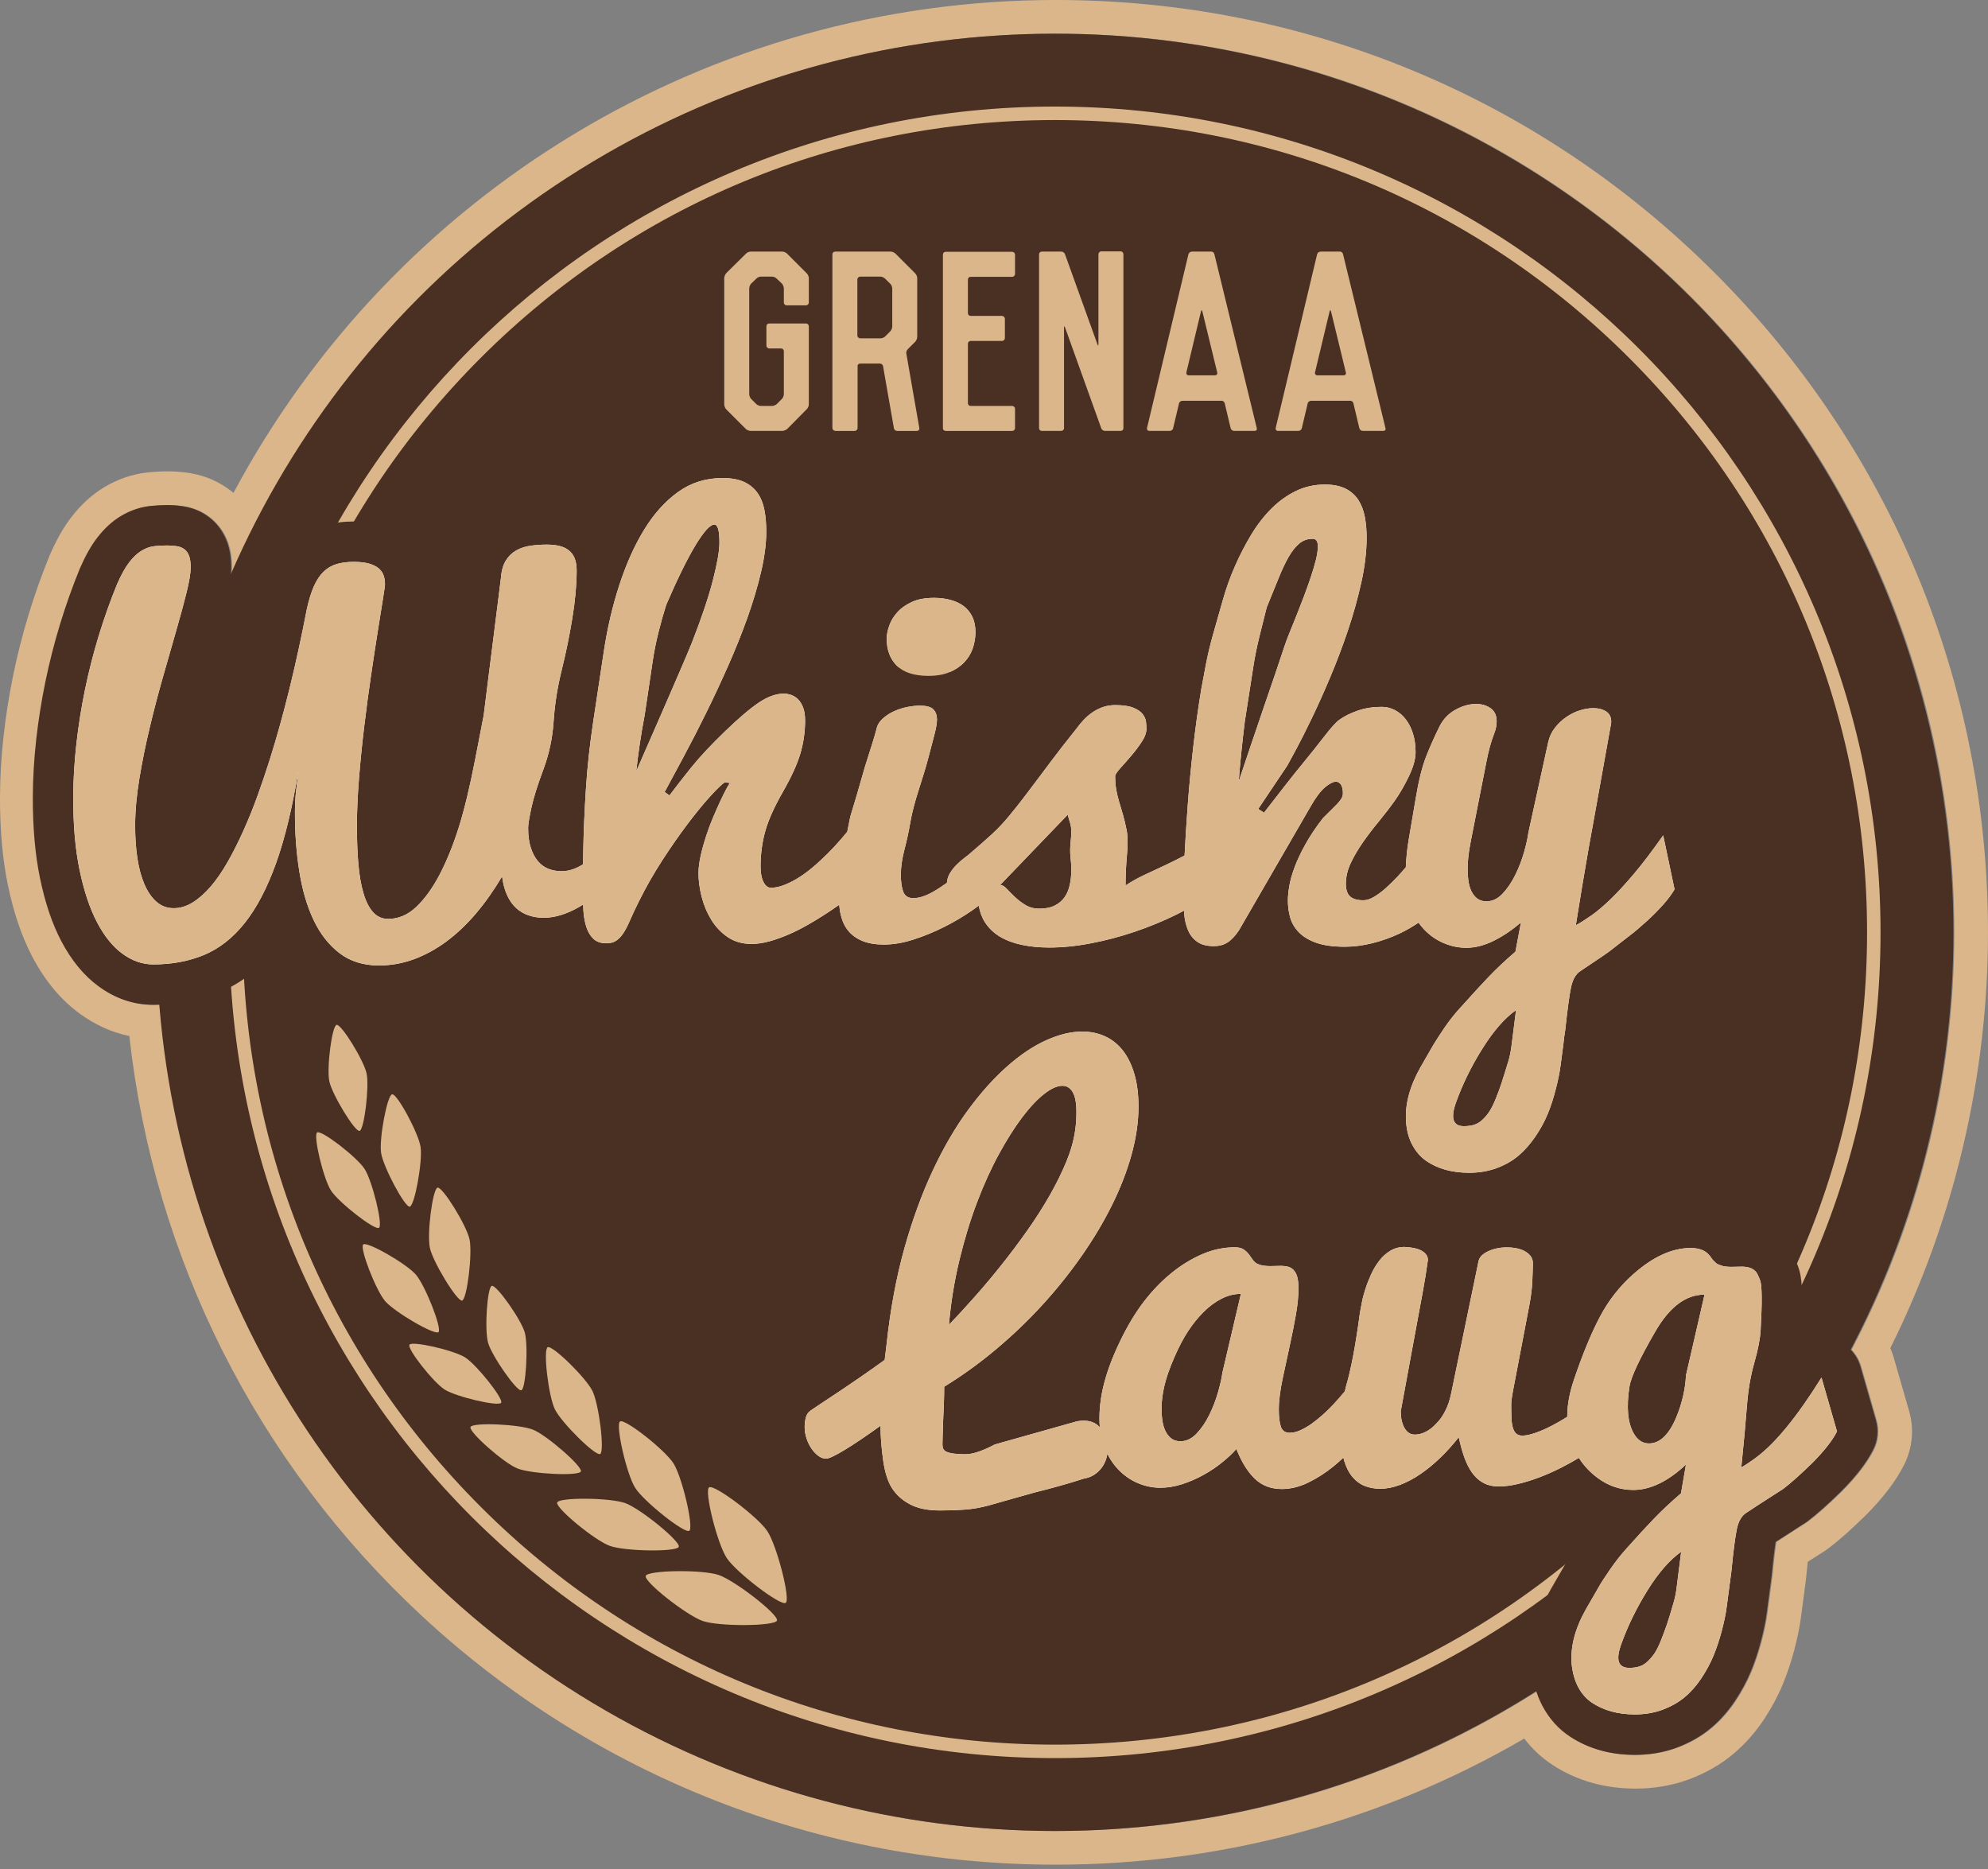
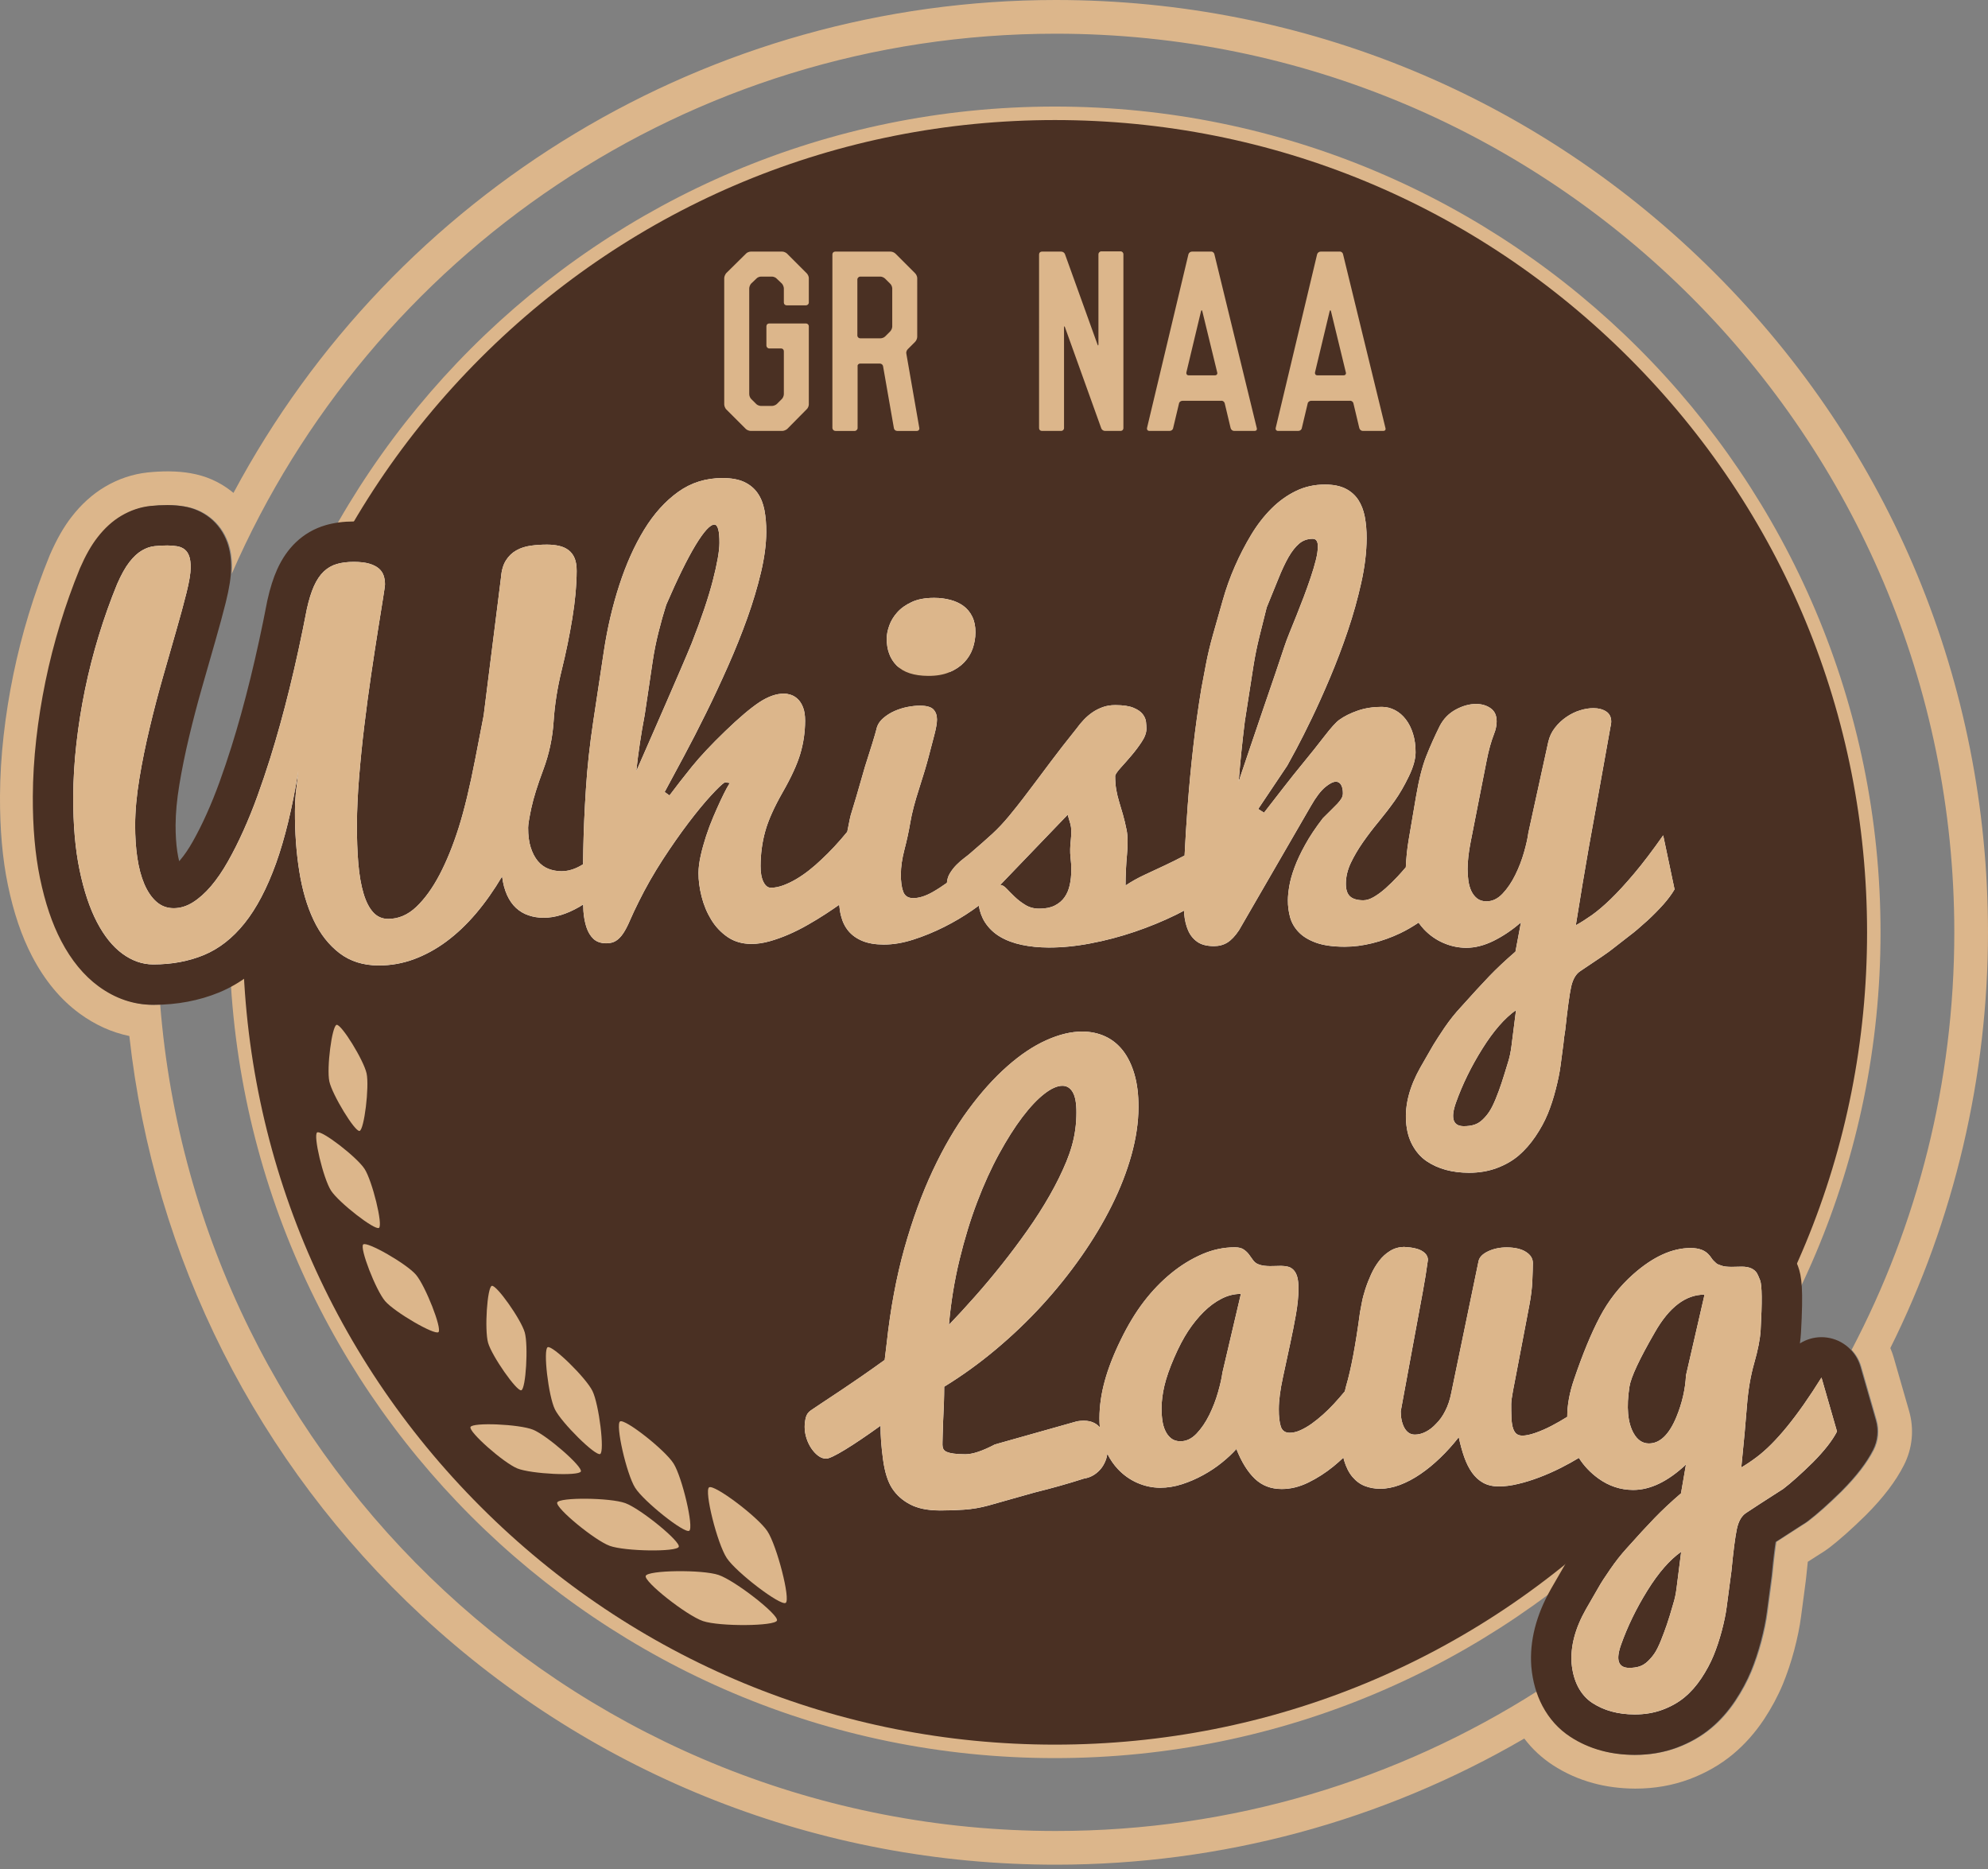
<svg xmlns="http://www.w3.org/2000/svg" version="1.1" id="Lag_1" x="0px" y="0px" width="200px" height="188px" viewBox="0 0 200 188" enable-background="new 0 0 200 188" xml:space="preserve">
  <rect x="0" y="0" width="200" height="188" fill="#808080" stroke="none" />
  <g>
    <path fill="#DCB68B" d="M106.218,3.39c49.922,0,90.392,40.471,90.392,90.394c0,15.159-3.736,29.443-10.33,41.991   c0.442,0.465,0.783,1.03,0.967,1.672l1.561,5.423c0.285,0.992,0.184,2.055-0.286,2.975c-0.662,1.294-1.697,2.645-3.164,4.122   c-0.013,0.015-0.025,0.027-0.038,0.04c-1.309,1.283-2.407,2.264-3.36,2.992c-0.079,0.064-0.164,0.122-0.251,0.18   c-0.172,0.114-0.309,0.198-0.413,0.261c-1.109,0.712-1.953,1.254-2.577,1.662c-0.087,0.544-0.219,1.544-0.396,3.362   c-0.005,0.05-0.013,0.103-0.02,0.154c-0.08,0.59-0.138,1.043-0.182,1.386l-0.132,0.99l-0.157,1.182   c-0.117,0.888-0.313,1.851-0.602,2.945c-0.281,1.052-0.617,2.057-1.003,2.995c-0.41,0.987-0.942,1.979-1.59,2.957   c-0.719,1.082-1.549,2.018-2.462,2.773c-0.971,0.809-2.114,1.463-3.416,1.948c-1.303,0.482-2.716,0.727-4.206,0.727h-0.06   c-1.185-0.005-2.309-0.154-3.326-0.433c-1.104-0.299-2.146-0.762-3.097-1.381c-1.174-0.764-2.117-1.809-2.811-3.114   c-0.244-0.466-0.44-0.963-0.61-1.478c-13.999,8.902-30.611,14.062-48.432,14.062c-47.474,0-86.396-36.599-90.101-83.119   c-0.196,0.007-0.393,0.014-0.591,0.014h-0.075c-1.942-0.01-3.774-0.637-5.446-1.86c-1.475-1.081-2.74-2.617-3.761-4.57   c-0.917-1.756-1.615-3.825-2.132-6.321c-0.49-2.363-0.733-5.129-0.72-8.223c0.009-1.857,0.124-3.789,0.344-5.738   c0.215-1.92,0.527-3.876,0.924-5.812c0.4-1.94,0.896-3.884,1.473-5.772c0.578-1.896,1.245-3.771,1.981-5.567   c0.011-0.029,0.024-0.058,0.036-0.086c0.553-1.264,1.124-2.268,1.735-3.055c0.716-0.929,1.523-1.663,2.404-2.185   c0.924-0.545,1.904-0.877,2.92-0.987c0.565-0.06,1.137-0.09,1.698-0.09h0.066c0.6,0.005,1.141,0.051,1.625,0.137   c0.97,0.164,1.836,0.543,2.577,1.127c0.792,0.621,1.402,1.475,1.767,2.469c0.004,0.012,0.007,0.022,0.012,0.034   c0.268,0.751,0.395,1.591,0.388,2.57c-0.002,0.184-0.015,0.382-0.029,0.583C37.238,25.749,69.114,3.39,106.218,3.39 M106.218,0   C71.41,0,39.708,19.231,23.488,49.582c-0.073-0.062-0.147-0.122-0.223-0.181c-1.184-0.933-2.566-1.542-4.103-1.802   c-0.646-0.115-1.383-0.178-2.165-0.185h-0.092c-0.679,0-1.369,0.037-2.054,0.109c-1.506,0.163-2.945,0.647-4.288,1.439   c-1.255,0.743-2.386,1.764-3.366,3.035c-0.781,1.005-1.489,2.241-2.156,3.767l-0.01,0.023l-0.01,0.024   c-0.021,0.048-0.037,0.087-0.052,0.125c-0.773,1.89-1.474,3.858-2.08,5.85c-0.606,1.981-1.128,4.026-1.55,6.076   C0.92,69.9,0.593,71.958,0.366,73.98C0.132,76.052,0.01,78.105,0,80.081c-0.014,3.328,0.252,6.331,0.791,8.927   c0.582,2.81,1.383,5.165,2.447,7.202c1.264,2.418,2.867,4.347,4.764,5.735c1.563,1.146,3.241,1.902,5.01,2.267   c2.471,22.33,12.855,42.951,29.437,58.337c17.388,16.134,40.035,25.017,63.77,25.017c16.64,0,32.855-4.375,47.129-12.688   c0.803,1.058,1.766,1.95,2.875,2.674c1.247,0.812,2.614,1.421,4.062,1.812c1.294,0.355,2.709,0.542,4.188,0.55h0.08   c1.891,0,3.701-0.316,5.383-0.938c1.662-0.619,3.142-1.468,4.408-2.522c1.164-0.967,2.214-2.146,3.117-3.499   c0.766-1.16,1.402-2.349,1.897-3.538c0.443-1.079,0.828-2.226,1.146-3.423c0.326-1.236,0.553-2.341,0.687-3.375l0.157-1.177   l0.132-0.99c0.045-0.355,0.102-0.799,0.179-1.376c0.016-0.089,0.027-0.198,0.038-0.308c0.064-0.672,0.124-1.222,0.174-1.67   c0.365-0.233,0.769-0.492,1.222-0.78c0.121-0.075,0.275-0.175,0.47-0.299c0.164-0.109,0.318-0.217,0.468-0.333   c1.052-0.809,2.251-1.876,3.661-3.259l0.011-0.01l0.029-0.03l0.005-0.005l0.025-0.025c1.719-1.73,2.955-3.357,3.775-4.97   c0.863-1.689,1.053-3.624,0.527-5.45l-1.56-5.423c-0.089-0.311-0.198-0.614-0.33-0.91c6.433-12.906,9.825-27.32,9.825-41.817   c0-25.05-9.756-48.602-27.47-66.314C154.819,9.755,131.267,0,106.218,0L106.218,0z" />
-     <circle fill="#4A3023" cx="106.127" cy="93.783" r="90.394" />
    <g>
      <path fill="#4A3023" d="M106.127,176.167c-45.427,0-82.385-36.957-82.385-82.384c0-45.428,36.958-82.386,82.385-82.386    c45.426,0,82.383,36.958,82.383,82.386C188.51,139.21,151.553,176.167,106.127,176.167z" />
      <path fill="#DCB68B" d="M106.127,12.076c21.824,0,42.342,8.499,57.774,23.931c15.433,15.434,23.933,35.952,23.933,57.776    c0,21.824-8.5,42.342-23.933,57.774c-15.431,15.433-35.95,23.933-57.774,23.933c-21.825,0-42.343-8.5-57.775-23.933    c-15.433-15.433-23.932-35.95-23.932-57.774c0-21.825,8.499-42.343,23.932-57.776C63.784,20.574,84.302,12.076,106.127,12.076     M106.127,10.719c-45.874,0-83.062,37.189-83.062,83.064c0,45.874,37.188,83.062,83.062,83.062s83.062-37.188,83.062-83.062    C189.189,47.909,152.001,10.719,106.127,10.719L106.127,10.719z" />
    </g>
    <g>
      <g>
        <g>
          <path fill="#FFFFFF" d="M93.377,70.021c-1.986-0.01-3.534-0.561-4.603-1.636c-1.052-1.06-1.605-2.499-1.601-4.162      c0.002-0.607,0.124-1.261,0.362-1.944c0.249-0.72,0.652-1.4,1.197-2.016c0.552-0.626,1.269-1.147,2.133-1.548      c0.87-0.404,1.912-0.609,3.098-0.609c0.784,0.002,1.499,0.094,2.173,0.273c0.741,0.196,1.413,0.51,1.991,0.932      c0.639,0.466,1.149,1.08,1.512,1.822c0.354,0.726,0.532,1.559,0.529,2.479c-0.004,0.783-0.135,1.547-0.387,2.279      c-0.276,0.798-0.718,1.519-1.312,2.143c-0.582,0.607-1.307,1.096-2.157,1.457c-0.829,0.353-1.804,0.532-2.895,0.532      C93.416,70.021,93.38,70.021,93.377,70.021z" />
          <path fill="#4A3023" d="M93.964,60.139c0.015,0,0.029,0,0.043,0c0.567,0.001,1.102,0.07,1.606,0.205      c0.503,0.133,0.942,0.337,1.315,0.609c0.372,0.272,0.667,0.63,0.884,1.074c0.217,0.444,0.324,0.971,0.322,1.577      c-0.003,0.559-0.096,1.099-0.276,1.623c-0.181,0.525-0.469,0.99-0.86,1.4c-0.392,0.409-0.885,0.737-1.479,0.989      c-0.586,0.25-1.287,0.371-2.102,0.371c-0.011,0-0.021,0-0.033,0c-1.433-0.007-2.488-0.352-3.168-1.036      c-0.679-0.684-1.013-1.591-1.009-2.723c0.001-0.379,0.083-0.805,0.249-1.28c0.165-0.477,0.432-0.923,0.8-1.339      c0.367-0.416,0.855-0.767,1.467-1.051C92.326,60.278,93.072,60.139,93.964,60.139 M93.964,56.071      c-1.484,0-2.814,0.269-3.955,0.799c-1.119,0.52-2.062,1.209-2.802,2.048c-0.719,0.813-1.256,1.723-1.594,2.701      c-0.309,0.887-0.47,1.764-0.472,2.595c-0.009,2.8,1.187,4.592,2.191,5.603c1.461,1.471,3.491,2.225,6.034,2.238      c0.006,0,0.046,0,0.053,0c1.366,0,2.609-0.235,3.693-0.696c1.102-0.466,2.054-1.112,2.825-1.917      c0.803-0.841,1.396-1.811,1.769-2.886c0.325-0.945,0.492-1.928,0.498-2.927c0.004-1.246-0.242-2.382-0.734-3.387      c-0.513-1.047-1.233-1.911-2.143-2.574c-0.784-0.571-1.683-0.994-2.672-1.256c-0.837-0.222-1.727-0.337-2.637-0.339H93.964      L93.964,56.071z" />
        </g>
        <g>
          <path fill="#FFFFFF" d="M147.749,119.999c-1.005-0.005-1.952-0.127-2.82-0.36c-0.913-0.246-1.769-0.632-2.535-1.146      c-0.855-0.579-1.552-1.357-2.079-2.316c-0.508-0.929-0.809-2.013-0.891-3.218c-0.146-2.113,0.423-4.331,1.699-6.588      c0.619-1.09,1.052-1.842,1.303-2.264c0.249-0.419,0.625-0.999,1.212-1.877c0.592-0.859,1.206-1.633,1.846-2.316      c0.9-1.006,1.674-1.852,2.328-2.551c-0.1,0.005-0.201,0.007-0.301,0.007c-1.095-0.007-2.13-0.229-3.112-0.657      c-0.756-0.327-1.447-0.765-2.069-1.307c-0.204,0.109-0.408,0.211-0.612,0.309c-1.017,0.483-2.094,0.867-3.191,1.138      c-1.102,0.271-2.182,0.408-3.204,0.408h-0.094c-1.398-0.002-2.56-0.177-3.537-0.531c-1.043-0.38-1.889-0.91-2.521-1.577      c-0.649-0.681-1.102-1.472-1.346-2.35c-0.042-0.155-0.082-0.312-0.114-0.471l-1.304,2.254c-0.022,0.036-0.045,0.073-0.067,0.108      c-0.558,0.84-1.147,1.444-1.802,1.846c-0.71,0.439-1.525,0.662-2.422,0.662c-1.151-0.01-2.096-0.28-2.839-0.805      c-0.672-0.472-1.196-1.101-1.557-1.872c-0.94,0.409-1.921,0.786-2.927,1.127c-1.572,0.53-3.155,0.945-4.709,1.238      c-1.564,0.298-3.09,0.45-4.523,0.45h-0.093c-1.098-0.005-2.14-0.109-3.097-0.313c-1.036-0.219-1.976-0.572-2.787-1.05      c-0.804-0.474-1.48-1.091-2.018-1.836c-0.539,0.322-1.102,0.631-1.682,0.922c-1.107,0.555-2.246,1.021-3.384,1.384      c-1.228,0.394-2.428,0.596-3.566,0.596c-1.152-0.004-2.129-0.178-2.952-0.519c-0.875-0.361-1.608-0.886-2.174-1.56      c-0.2-0.238-0.377-0.492-0.535-0.761c-0.322,0.197-0.657,0.394-1,0.589c-0.683,0.394-1.397,0.752-2.114,1.064      c-0.732,0.318-1.468,0.581-2.189,0.784c-0.811,0.226-1.608,0.341-2.371,0.341c-1.353-0.006-2.537-0.359-3.549-1.051      c-0.912-0.628-1.665-1.426-2.241-2.375c-0.532-0.872-0.934-1.839-1.197-2.873c-0.252-0.996-0.378-1.964-0.375-2.878      c0-0.002,0-0.006,0-0.008c-0.793,1.239-1.517,2.52-2.155,3.808c-0.359,0.724-0.634,1.308-0.841,1.791      c-0.286,0.667-0.568,1.203-0.863,1.636c-0.37,0.552-0.814,0.998-1.312,1.314c-0.581,0.375-1.284,0.567-2.082,0.567      c-1.358-0.01-2.205-0.552-2.681-1.005c-0.538-0.507-0.949-1.163-1.213-1.943c-0.809,0.252-1.607,0.381-2.385,0.381      c-0.796-0.002-1.525-0.123-2.201-0.357c-0.717-0.241-1.382-0.634-1.958-1.161c-0.154-0.144-0.301-0.296-0.439-0.457      c-0.221,0.283-0.444,0.558-0.67,0.825c-1.034,1.217-2.15,2.273-3.317,3.14c-1.197,0.884-2.475,1.58-3.801,2.067      c-1.353,0.494-2.76,0.742-4.187,0.742c-2.043-0.009-3.774-0.564-5.203-1.654c-1.329-1.014-2.409-2.384-3.212-4.072      c-0.458-0.966-0.841-2.038-1.143-3.201c-0.717,1.519-1.511,2.826-2.375,3.906c-1.414,1.77-3.07,3.056-4.923,3.821      c-1.768,0.727-3.731,1.093-5.839,1.093c-1.568-0.007-3-0.502-4.32-1.467c-1.221-0.895-2.285-2.197-3.16-3.868      c-0.818-1.567-1.472-3.517-1.944-5.796c-0.461-2.224-0.69-4.848-0.677-7.798c0.008-1.786,0.119-3.644,0.331-5.522      c0.209-1.859,0.51-3.753,0.896-5.629c0.386-1.878,0.867-3.76,1.426-5.59c0.56-1.835,1.205-3.649,1.917-5.388      c0.502-1.15,0.988-2.012,1.506-2.678c0.552-0.716,1.166-1.28,1.818-1.666c0.676-0.399,1.382-0.639,2.1-0.717      c0.498-0.053,0.998-0.079,1.487-0.079c0.536,0.003,0.965,0.039,1.365,0.11c0.619,0.105,1.179,0.35,1.65,0.723      c0.49,0.379,0.869,0.911,1.108,1.565c0.192,0.542,0.282,1.154,0.276,1.89c-0.005,0.741-0.155,1.683-0.473,2.965      c-0.282,1.129-0.635,2.431-1.049,3.871c-0.413,1.435-0.86,2.994-1.339,4.675c-0.47,1.649-0.914,3.343-1.316,5.037      c-0.41,1.718-0.749,3.391-1.009,4.973c-0.259,1.566-0.393,3.027-0.398,4.348c-0.002,1.082,0.062,2.085,0.195,2.978      c0.125,0.846,0.314,1.571,0.564,2.155c0.202,0.471,0.435,0.827,0.691,1.053c0.104,0.095,0.195,0.142,0.392,0.143      c0.273,0,0.551-0.091,0.849-0.277c0.448-0.28,0.906-0.693,1.361-1.226c0.5-0.589,0.996-1.315,1.47-2.152      c0.511-0.902,1.009-1.891,1.479-2.939c0.484-1.072,0.942-2.206,1.365-3.371c0.433-1.201,0.848-2.428,1.23-3.646      c1.355-4.315,2.584-9.315,3.652-14.861c0.25-1.12,0.524-1.992,0.85-2.723c0.385-0.854,0.866-1.56,1.432-2.1      c0.609-0.584,1.333-1.003,2.146-1.243c0.685-0.2,1.451-0.299,2.285-0.299c0.854,0.004,1.535,0.089,2.121,0.26      c0.66,0.193,1.223,0.479,1.675,0.854c0.531,0.444,0.906,0.984,1.124,1.614c0.169,0.48,0.256,1.023,0.254,1.599      c-0.002,0.17-0.004,0.344-0.229,1.74l-0.515,3.217c-0.207,1.298-0.432,2.773-0.674,4.419c-0.236,1.593-0.457,3.246-0.675,5.055      c-0.202,1.649-0.375,3.364-0.518,5.101c-0.133,1.649-0.204,3.181-0.21,4.549c-0.006,1.401,0.038,2.674,0.131,3.781      c0.091,1.045,0.24,1.921,0.444,2.602c0.206,0.698,0.418,1,0.528,1.121c0.005,0,0.011,0,0.017,0c0.333,0,0.816-0.075,1.421-0.647      c0.686-0.652,1.34-1.568,1.942-2.714c0.652-1.243,1.25-2.716,1.775-4.377c0.545-1.716,1.092-3.991,1.626-6.761l0.833-4.3      l0.005,0c0.022-0.25,0.059-0.542,0.103-0.891l1.61-12.813c0.084-1.021,0.354-1.897,0.8-2.606      c0.465-0.732,1.064-1.303,1.787-1.703c0.62-0.352,1.348-0.591,2.147-0.706c0.63-0.085,1.265-0.128,1.9-0.128      c0.648,0.004,1.205,0.064,1.711,0.183c0.641,0.147,1.223,0.416,1.719,0.797c0.548,0.422,0.968,0.973,1.243,1.637      c0.248,0.591,0.367,1.271,0.364,2.075c-0.004,0.689-0.037,1.413-0.1,2.166c0.134-0.469,0.276-0.933,0.425-1.39      c0.728-2.239,1.632-4.253,2.688-5.986c1.115-1.825,2.451-3.305,3.974-4.4c1.646-1.18,3.539-1.776,5.632-1.776      c0.004,0,0.065,0,0.069,0c1.166,0.004,2.18,0.204,3.008,0.593c0.893,0.427,1.609,1.027,2.141,1.791      c0.493,0.708,0.834,1.546,1.014,2.489c0.151,0.782,0.227,1.662,0.222,2.61c-0.007,1.365-0.204,2.877-0.586,4.495      c-0.37,1.562-0.854,3.181-1.438,4.817c-0.589,1.643-1.26,3.314-1.995,4.97c-0.278,0.628-0.558,1.248-0.839,1.857      c0.354-0.276,0.684-0.517,0.997-0.724c1.224-0.808,2.437-1.216,3.611-1.216c0.419,0,0.833,0.068,1.281,0.208      c0.538,0.168,1.031,0.458,1.468,0.862c0.437,0.396,0.795,0.93,1.052,1.578c0.24,0.583,0.361,1.289,0.359,2.134      c-0.008,1.328-0.197,2.625-0.563,3.863c-0.361,1.229-1.002,2.642-1.959,4.314c-0.781,1.368-1.309,2.538-1.566,3.473      c-0.243,0.879-0.375,1.815-0.392,2.786c0.176-0.084,0.355-0.179,0.535-0.285c0.358-0.213,0.72-0.462,1.066-0.737      c0.369-0.289,0.721-0.595,1.052-0.913c0.726-0.672,1.437-1.42,2.135-2.247c0.199-1.012,0.304-1.423,0.402-1.693      c0.22-0.691,0.663-2.203,1.316-4.497c0.007-0.023,0.013-0.045,0.021-0.068c0.757-2.344,1.023-3.27,1.116-3.624      c0.178-0.821,0.63-1.57,1.312-2.17c0.498-0.436,1.058-0.79,1.667-1.059c0.555-0.247,1.146-0.431,1.751-0.549      c0.596-0.112,1.121-0.166,1.614-0.166c1.283,0.006,2.21,0.34,2.853,1.022c0.419,0.448,0.911,1.227,0.908,2.416      c-0.002,0.539-0.105,1.18-0.324,2.022l-0.583,2.233c-0.224,0.861-0.549,1.952-0.995,3.327c-0.394,1.216-0.666,2.249-0.805,3.071      c-0.172,1.001-0.384,1.986-0.632,2.932c-0.193,0.742-0.293,1.409-0.295,1.981c0,0.032,0,0.064,0,0.096      c0.048-0.025,0.099-0.052,0.152-0.082c0.201-0.114,0.414-0.242,0.641-0.39c0.085-0.25,0.193-0.485,0.323-0.708      c0.289-0.488,0.623-0.923,1-1.304c0.331-0.333,0.67-0.627,1.011-0.882c0.202-0.152,0.357-0.275,0.461-0.366      c1-0.861,1.693-1.47,2.195-1.932c0.505-0.463,1.018-1.01,1.523-1.624c0.545-0.666,0.983-1.211,1.306-1.637l1.192-1.575      c0.454-0.601,1.009-1.339,1.659-2.211c0.674-0.902,1.537-2.011,2.567-3.297c0.26-0.357,0.546-0.7,0.847-1.02      c0.354-0.379,0.758-0.727,1.193-1.027c0.457-0.316,0.969-0.579,1.516-0.777c0.601-0.214,1.256-0.323,1.953-0.323      c1.089,0.004,1.933,0.143,2.605,0.424c0.752,0.31,1.345,0.739,1.752,1.271c0.413,0.523,0.671,1.127,0.747,1.776      c0.041,0.365,0.061,0.671,0.06,0.951c-0.002,0.789-0.271,1.601-0.801,2.411c-0.356,0.54-0.753,1.07-1.182,1.577      c-0.397,0.466-0.768,0.889-1.12,1.273c-0.007,0.009-0.016,0.018-0.023,0.027c0.013,0.171,0.031,0.332,0.058,0.48      c0.059,0.33,0.138,0.665,0.233,0.973c0.126,0.42,0.255,0.856,0.387,1.312c0.146,0.504,0.281,1.069,0.416,1.73      c0.137,0.686,0.173,1.511,0.109,2.516c0.306-0.142,0.618-0.289,0.934-0.436c0.262-0.123,0.536-0.255,0.822-0.397      c0.068-1.239,0.154-2.552,0.258-3.919c0.139-1.868,0.327-3.857,0.557-5.91c0.231-2.049,0.513-4.076,0.836-6.025      c0.13-0.697,0.284-1.507,0.467-2.466c0.188-1.008,0.447-2.093,0.766-3.221c0.284-1.005,0.967-3.403,0.967-3.403      c0.354-1.26,0.801-2.507,1.324-3.703c0.512-1.168,1.104-2.312,1.76-3.4c0.684-1.135,1.473-2.15,2.34-3.018      c0.907-0.906,1.925-1.636,3.024-2.167c1.162-0.562,2.438-0.847,3.788-0.847c1.185,0.006,2.18,0.218,2.993,0.629      c0.853,0.432,1.545,1.043,2.057,1.817c0.463,0.707,0.786,1.531,0.963,2.452c0.149,0.799,0.224,1.656,0.219,2.556      c-0.007,1.537-0.206,3.193-0.595,4.923c-0.378,1.689-0.851,3.381-1.41,5.026c-0.547,1.622-1.161,3.249-1.828,4.83      c-0.122,0.286-0.241,0.568-0.36,0.847c0.196-0.081,0.4-0.158,0.611-0.231c0.933-0.322,1.963-0.485,3.062-0.485      c0.831,0.003,1.584,0.192,2.291,0.562c0.672,0.353,1.261,0.853,1.746,1.486c0.109,0.141,0.212,0.289,0.309,0.442      c0.55-0.845,1.266-1.504,2.145-1.979c0.987-0.536,1.997-0.807,3.002-0.807c1.02,0.004,1.905,0.278,2.654,0.812      c0.942,0.667,1.463,1.734,1.455,3c0,0.293-0.032,0.609-0.1,0.955c-0.064,0.343-0.169,0.684-0.311,1.049      c-0.244,0.623-0.458,1.402-0.635,2.304c0,0-1.438,7.311-1.614,8.21c-0.172,0.869-0.261,1.647-0.264,2.308      c0,0.309,0.018,0.615,0.058,0.9c0.007,0.036,0.012,0.071,0.02,0.105c0.318-0.354,0.609-0.797,0.863-1.315      c0.311-0.626,0.552-1.259,0.746-1.941c0.194-0.68,0.321-1.241,0.376-1.667c0.007-0.059,0.018-0.117,0.029-0.174l1.998-9.108      c0.182-0.836,0.545-1.606,1.079-2.283c0.448-0.578,0.995-1.088,1.614-1.507c0.612-0.416,1.259-0.728,1.923-0.927      c0.64-0.198,1.289-0.301,1.913-0.301c0.921,0.003,1.717,0.226,2.391,0.66c0.931,0.607,1.438,1.582,1.438,2.749      c-0.005,0.313-0.044,0.609-0.119,0.932l-0.749,4.168c-0.166,0.93-0.4,2.231-0.698,3.906c-0.302,1.682-0.545,3.034-0.734,4.056      c-0.142,0.821-0.288,1.666-0.436,2.531c0.456-0.482,0.943-1.03,1.453-1.636c0.828-0.98,1.773-2.227,2.813-3.706      c0.386-0.548,1.01-0.864,1.664-0.864c0.135,0,0.273,0.013,0.408,0.041c0.793,0.164,1.415,0.782,1.582,1.573l1.145,5.431      c0.104,0.496,0.02,1.014-0.239,1.45c-0.354,0.603-0.811,1.222-1.363,1.84c-0.532,0.597-1.104,1.177-1.701,1.732      c-0.868,0.785-1.52,1.333-1.953,1.647c-0.169,0.124-0.729,0.562-1.704,1.329c-0.291,0.242-0.95,0.725-3.333,2.301      c-0.024,0.05-0.074,0.163-0.119,0.373c-0.103,0.472-0.283,1.571-0.555,4.083c-0.003,0.032-0.008,0.065-0.013,0.098      c-0.057,0.371-0.14,0.902-0.161,1.216c-0.003,0.038-0.008,0.077-0.013,0.116l-0.291,2.214c-0.104,0.798-0.284,1.69-0.532,2.653      c-0.249,0.979-0.555,1.908-0.906,2.756c-0.362,0.878-0.843,1.757-1.423,2.612c-0.599,0.882-1.28,1.658-2.027,2.302      c-0.796,0.685-1.743,1.233-2.825,1.639c-1.082,0.4-2.257,0.602-3.495,0.602C147.799,119.999,147.752,119.999,147.749,119.999z       M103.606,88.847c0.178,0.159,0.379,0.306,0.604,0.442c0.06,0.038,0.147,0.077,0.329,0.077c0.002,0,0.002,0,0.002,0      c0.451,0,0.616-0.073,0.646-0.088c0.156-0.08,0.218-0.15,0.25-0.196c0.087-0.125,0.154-0.292,0.196-0.493      c0.072-0.336,0.106-0.676,0.108-1.045c0.002-0.296-0.012-0.588-0.039-0.877L103.606,88.847z M139.612,84.758      c-0.28,0.364-0.557,0.739-0.823,1.121c-0.42,0.599-0.775,1.205-1.06,1.797c-0.092,0.195-0.161,0.386-0.211,0.575      c0.169-0.121,0.346-0.263,0.527-0.423c0.368-0.327,0.736-0.689,1.097-1.075c0.102-0.108,0.201-0.217,0.296-0.327      C139.48,85.847,139.538,85.289,139.612,84.758z M57.173,76.193c-0.169,0.662-0.374,1.313-0.613,1.952      c-0.548,1.461-0.923,2.658-1.114,3.553c-0.258,1.22-0.277,1.546-0.278,1.579c-0.002,0.687,0.087,1.114,0.162,1.348      c0.094,0.295,0.212,0.532,0.341,0.686c0.078,0.095,0.156,0.153,0.256,0.193c0.167,0.064,0.359,0.099,0.577,0.099      c0.001,0,0.001,0,0.001,0c0.047,0,0.094-0.003,0.142-0.008l0.004-0.252c0.037-1.884,0.126-3.937,0.267-6.109      C56.979,78.246,57.065,77.231,57.173,76.193z" />
          <path fill="#4A3023" d="M72.67,48.09c0.018,0,0.038,0,0.056,0c0.877,0.003,1.597,0.137,2.157,0.4      c0.559,0.267,1.004,0.635,1.335,1.111c0.331,0.474,0.56,1.045,0.686,1.708c0.127,0.662,0.19,1.402,0.186,2.22      c-0.006,1.215-0.184,2.563-0.532,4.037c-0.35,1.477-0.807,3.011-1.375,4.601c-0.57,1.59-1.215,3.199-1.938,4.829      c-0.724,1.631-1.46,3.214-2.218,4.746c-0.755,1.531-1.497,2.978-2.228,4.336c-0.728,1.36-1.373,2.555-1.93,3.588l0.485,0.347      c0.672-0.897,1.423-1.864,2.257-2.896c0.835-1.031,1.95-2.219,3.348-3.567c1.394-1.346,2.537-2.312,3.427-2.904      c0.883-0.582,1.709-0.875,2.486-0.875c0.006,0,0.012,0,0.018,0c0.195,0,0.414,0.04,0.658,0.116      c0.243,0.077,0.475,0.212,0.693,0.414c0.219,0.198,0.401,0.479,0.542,0.833c0.147,0.357,0.216,0.818,0.215,1.38      c-0.006,1.126-0.164,2.224-0.479,3.291c-0.314,1.068-0.905,2.361-1.775,3.882c-0.867,1.519-1.456,2.833-1.761,3.943      c-0.307,1.107-0.461,2.269-0.467,3.475c-0.004,0.662,0.089,1.195,0.284,1.593c0.195,0.399,0.444,0.599,0.753,0.601      c0.001,0,0.003,0,0.004,0c0.389,0,0.803-0.082,1.24-0.241c0.439-0.163,0.879-0.375,1.32-0.634      c0.44-0.262,0.873-0.559,1.296-0.894c0.424-0.333,0.824-0.683,1.198-1.041c0.893-0.826,1.768-1.767,2.626-2.818      c0.203-1.07,0.344-1.718,0.425-1.923c0.223-0.695,0.673-2.23,1.351-4.607c0.626-1.94,1.012-3.203,1.161-3.787      c0.081-0.412,0.305-0.781,0.675-1.106c0.337-0.295,0.717-0.536,1.142-0.723c0.424-0.188,0.865-0.325,1.32-0.414      c0.452-0.085,0.86-0.129,1.226-0.129c0.003,0,0.006,0,0.009,0c0.67,0.003,1.126,0.131,1.364,0.384      c0.237,0.253,0.356,0.592,0.354,1.016c-0.001,0.357-0.088,0.861-0.258,1.515c-0.17,0.652-0.364,1.396-0.583,2.228      c-0.216,0.836-0.538,1.906-0.962,3.219c-0.425,1.31-0.717,2.428-0.875,3.355c-0.158,0.925-0.355,1.845-0.595,2.757      c-0.238,0.916-0.359,1.743-0.361,2.491c-0.004,0.73,0.075,1.313,0.236,1.744c0.159,0.431,0.49,0.649,0.996,0.652      c0.004,0,0.009,0,0.014,0c0.582,0,1.227-0.202,1.938-0.603c0.479-0.269,0.963-0.588,1.448-0.932      c0.03-0.323,0.109-0.631,0.274-0.914c0.198-0.335,0.425-0.632,0.688-0.896c0.261-0.262,0.523-0.49,0.784-0.685      c0.262-0.197,0.457-0.354,0.587-0.467c0.911-0.785,1.657-1.437,2.229-1.963c0.569-0.523,1.142-1.13,1.717-1.827      c0.569-0.695,1.024-1.264,1.359-1.706c0.337-0.442,0.732-0.968,1.191-1.573c0.456-0.606,1.015-1.347,1.668-2.223      c0.652-0.875,1.504-1.969,2.554-3.278c0.212-0.294,0.447-0.582,0.71-0.859c0.26-0.278,0.55-0.529,0.868-0.749      s0.668-0.398,1.052-0.537c0.375-0.134,0.795-0.203,1.262-0.203c0.007,0,0.014,0,0.02,0c0.781,0.004,1.381,0.091,1.803,0.268      c0.423,0.174,0.732,0.385,0.923,0.633c0.196,0.248,0.308,0.505,0.341,0.777c0.029,0.272,0.044,0.506,0.044,0.703      c-0.001,0.394-0.157,0.829-0.469,1.304c-0.312,0.475-0.656,0.934-1.032,1.376c-0.376,0.441-0.73,0.847-1.065,1.213      c-0.334,0.369-0.529,0.643-0.579,0.824c-0.001,0.509,0.034,0.973,0.104,1.395c0.075,0.417,0.172,0.829,0.295,1.232      c0.121,0.402,0.248,0.832,0.38,1.283c0.13,0.452,0.255,0.976,0.374,1.569c0.118,0.591,0.131,1.405,0.037,2.44      c-0.096,1.034-0.143,2.078-0.147,3.128c0.586-0.392,1.215-0.746,1.893-1.062c0.676-0.318,1.382-0.647,2.114-0.988      c0.627-0.293,1.276-0.62,1.933-0.966c0.075-1.535,0.179-3.214,0.315-5.042c0.139-1.859,0.323-3.803,0.552-5.834      c0.229-2.03,0.503-4.004,0.821-5.919c0.122-0.656,0.274-1.463,0.456-2.417c0.18-0.954,0.422-1.972,0.727-3.048      c0.305-1.08,0.627-2.211,0.965-3.4c0.334-1.186,0.745-2.335,1.232-3.443c0.485-1.108,1.032-2.163,1.637-3.167      c0.604-1.001,1.285-1.877,2.036-2.627s1.577-1.342,2.473-1.775c0.888-0.429,1.858-0.644,2.902-0.644c0.011,0,0.021,0,0.03,0      c0.828,0.005,1.513,0.142,2.047,0.412c0.535,0.271,0.958,0.643,1.276,1.122c0.313,0.479,0.535,1.051,0.662,1.715      c0.124,0.664,0.187,1.384,0.184,2.162c-0.008,1.39-0.188,2.889-0.547,4.488c-0.358,1.604-0.807,3.211-1.351,4.818      c-0.543,1.609-1.138,3.174-1.779,4.694c-0.639,1.517-1.259,2.89-1.848,4.114c-0.59,1.226-1.112,2.258-1.562,3.1      c-0.45,0.839-0.751,1.39-0.9,1.652l-2.921,4.356l0.585,0.375c0.587-0.758,1.234-1.591,1.938-2.498      c0.702-0.905,1.394-1.772,2.072-2.595c0.68-0.826,1.363-1.682,2.05-2.573c0.687-0.89,1.191-1.449,1.521-1.68      c0.505-0.363,1.124-0.668,1.855-0.922c0.724-0.249,1.522-0.374,2.4-0.374c0.013,0,0.027,0,0.042,0      c0.453,0.001,0.889,0.112,1.304,0.33c0.413,0.216,0.771,0.523,1.079,0.923c0.307,0.399,0.55,0.879,0.725,1.442      c0.176,0.566,0.264,1.193,0.261,1.888c-0.005,0.68-0.231,1.484-0.684,2.417c-0.45,0.932-0.921,1.746-1.413,2.439      c-0.49,0.69-1.025,1.384-1.595,2.078c-0.574,0.689-1.104,1.388-1.597,2.089c-0.49,0.702-0.898,1.397-1.229,2.091      c-0.328,0.695-0.492,1.388-0.495,2.083c-0.002,0.598,0.138,1.022,0.418,1.28c0.284,0.259,0.729,0.389,1.329,0.392      c0.002,0,0.005,0,0.007,0c0.321,0,0.675-0.109,1.055-0.331c0.384-0.221,0.779-0.513,1.189-0.876      c0.405-0.361,0.818-0.763,1.233-1.209c0.279-0.295,0.537-0.6,0.799-0.902c0.045-0.967,0.137-1.875,0.281-2.718      c0.199-1.178,0.447-2.631,0.741-4.362c0.293-1.731,0.639-3.094,1.035-4.093c0.393-0.997,0.846-2.006,1.353-3.028      c0.376-0.731,0.916-1.285,1.617-1.664c0.694-0.375,1.373-0.563,2.037-0.563c0.003,0,0.008,0,0.013,0      c0.567,0.002,1.057,0.147,1.46,0.434c0.405,0.286,0.607,0.731,0.602,1.333c0,0.177-0.02,0.375-0.062,0.584      c-0.04,0.211-0.109,0.437-0.207,0.682c-0.291,0.748-0.537,1.634-0.738,2.665c-0.201,1.031-0.473,2.404-0.812,4.12      c-0.335,1.717-0.602,3.078-0.801,4.083c-0.199,1.003-0.298,1.903-0.304,2.691c0,0.412,0.025,0.81,0.08,1.193      c0.058,0.387,0.156,0.732,0.301,1.039c0.146,0.304,0.339,0.55,0.582,0.741c0.241,0.188,0.553,0.286,0.926,0.289      c0,0,0.002,0,0.005,0c0.6,0,1.142-0.258,1.632-0.778c0.492-0.521,0.915-1.15,1.276-1.884c0.363-0.736,0.654-1.495,0.878-2.28      c0.224-0.787,0.368-1.439,0.436-1.963l1.997-9.109c0.117-0.537,0.346-1.025,0.689-1.461c0.328-0.423,0.714-0.78,1.156-1.081      c0.44-0.298,0.896-0.52,1.368-0.662c0.468-0.146,0.91-0.215,1.328-0.215c0.008,0,0.013,0,0.018,0      c0.505,0.001,0.926,0.113,1.269,0.335c0.341,0.222,0.51,0.568,0.51,1.04c-0.002,0.146-0.029,0.318-0.079,0.513      c-0.077,0.433-0.182,1.016-0.312,1.742c-0.132,0.73-0.28,1.557-0.445,2.486c-0.169,0.929-0.402,2.232-0.701,3.91      c-0.301,1.673-0.545,3.023-0.731,4.043c-0.423,2.411-0.853,5.001-1.296,7.771c0.495-0.272,1.03-0.612,1.604-1.014      c0.572-0.404,1.212-0.947,1.913-1.625c0.699-0.679,1.485-1.531,2.351-2.559c0.868-1.028,1.844-2.311,2.923-3.847l1.142,5.431      c-0.293,0.5-0.671,1.007-1.127,1.52c-0.492,0.548-1.015,1.079-1.569,1.592c-0.815,0.739-1.405,1.235-1.761,1.494      c-0.115,0.08-0.712,0.545-1.789,1.392c-0.326,0.275-1.405,1.014-3.236,2.227c-0.447,0.291-0.756,0.821-0.925,1.591      c-0.167,0.773-0.361,2.205-0.587,4.302c-0.095,0.598-0.16,1.056-0.182,1.382c-0.103,0.774-0.202,1.515-0.291,2.216      c-0.093,0.704-0.254,1.507-0.488,2.407c-0.229,0.901-0.5,1.729-0.813,2.486c-0.313,0.754-0.721,1.504-1.229,2.25      c-0.505,0.745-1.064,1.379-1.674,1.906c-0.612,0.525-1.349,0.949-2.209,1.271c-0.849,0.314-1.776,0.473-2.781,0.473      c-0.015,0-0.03,0-0.045,0c-0.828-0.004-1.595-0.1-2.299-0.291c-0.703-0.189-1.348-0.48-1.933-0.872      c-0.579-0.393-1.055-0.928-1.425-1.604c-0.373-0.677-0.585-1.468-0.647-2.378c-0.121-1.723,0.361-3.538,1.44-5.45      c0.607-1.068,1.032-1.809,1.279-2.225c0.246-0.412,0.632-1.004,1.153-1.782c0.522-0.762,1.072-1.449,1.645-2.062      c1.145-1.277,2.087-2.304,2.831-3.081c0.744-0.776,1.629-1.608,2.656-2.496l0.553-2.944c-0.881,0.767-1.801,1.384-2.751,1.856      c-0.948,0.467-1.863,0.7-2.749,0.7c-0.008,0-0.015,0-0.022,0c-0.783-0.006-1.54-0.167-2.278-0.487      c-0.739-0.32-1.394-0.779-1.958-1.375c-0.194-0.206-0.373-0.434-0.54-0.669c-0.592,0.394-1.204,0.759-1.863,1.072      c-0.905,0.429-1.843,0.763-2.808,1.001c-0.943,0.231-1.849,0.35-2.72,0.35c-0.024,0-0.049,0-0.076,0      c-1.17-0.002-2.125-0.143-2.863-0.41c-0.739-0.27-1.318-0.624-1.736-1.065c-0.423-0.443-0.707-0.939-0.861-1.494      c-0.151-0.551-0.226-1.124-0.221-1.715c0-0.38,0.047-0.848,0.139-1.402c0.093-0.554,0.264-1.176,0.522-1.871      c0.254-0.693,0.609-1.457,1.072-2.29c0.458-0.834,1.053-1.729,1.791-2.684c0.294-0.296,0.562-0.564,0.809-0.802      c0.246-0.242,0.455-0.454,0.64-0.644c0.176-0.188,0.315-0.367,0.415-0.53c0.095-0.167,0.146-0.339,0.146-0.521      c0.003-0.348-0.057-0.63-0.177-0.845c-0.121-0.217-0.296-0.323-0.524-0.327c-0.276,0-0.635,0.181-1.074,0.541      c-0.456,0.381-0.94,1.014-1.448,1.907l-7.228,12.491c-0.391,0.588-0.785,1.002-1.176,1.243      c-0.387,0.239-0.839,0.358-1.355,0.358c-0.006,0-0.009,0-0.013,0c-0.698-0.006-1.249-0.147-1.653-0.433      c-0.408-0.286-0.714-0.669-0.924-1.151c-0.209-0.483-0.341-1.044-0.395-1.677c-0.007-0.099-0.013-0.205-0.019-0.305      c-0.256,0.135-0.516,0.272-0.786,0.405c-1.327,0.652-2.724,1.224-4.188,1.721c-1.465,0.494-2.939,0.884-4.431,1.164      c-1.456,0.279-2.839,0.416-4.147,0.416c-0.029,0-0.057,0-0.084,0c-0.96-0.005-1.852-0.093-2.682-0.269      c-0.826-0.174-1.555-0.445-2.179-0.813s-1.129-0.851-1.517-1.443c-0.312-0.48-0.521-1.044-0.631-1.686      c-0.214,0.157-0.437,0.318-0.674,0.481c-0.872,0.605-1.813,1.162-2.823,1.668c-1.011,0.506-2.042,0.93-3.091,1.265      c-1.034,0.332-2.016,0.498-2.947,0.498c-0.015,0-0.029,0-0.043,0c-0.844-0.003-1.554-0.125-2.131-0.364      c-0.577-0.238-1.041-0.568-1.396-0.99c-0.357-0.425-0.612-0.945-0.761-1.556c-0.086-0.342-0.142-0.708-0.176-1.09      c-0.423,0.297-0.881,0.609-1.388,0.939c-0.545,0.356-1.135,0.715-1.771,1.077c-0.636,0.365-1.274,0.686-1.92,0.966      c-0.644,0.279-1.284,0.51-1.928,0.69c-0.635,0.177-1.244,0.266-1.822,0.266c-0.006,0-0.012,0-0.019,0      c-0.916-0.004-1.709-0.237-2.381-0.695c-0.67-0.462-1.221-1.044-1.651-1.753c-0.431-0.707-0.751-1.479-0.963-2.316      c-0.212-0.838-0.316-1.628-0.313-2.372c0.003-0.525,0.079-1.113,0.225-1.761c0.146-0.646,0.327-1.298,0.542-1.956      c0.213-0.654,0.453-1.293,0.719-1.917c0.265-0.623,0.514-1.179,0.743-1.671c0.231-0.49,0.432-0.892,0.601-1.204      c0.174-0.312,0.283-0.492,0.334-0.541l-0.511-0.075c-0.278,0.173-0.746,0.622-1.408,1.343c-0.664,0.72-1.411,1.63-2.246,2.725      c-0.835,1.1-1.698,2.333-2.591,3.703c-0.891,1.373-1.7,2.787-2.422,4.246c-0.36,0.725-0.656,1.352-0.887,1.89      c-0.23,0.538-0.455,0.969-0.676,1.296c-0.22,0.328-0.461,0.576-0.722,0.742c-0.259,0.167-0.59,0.25-0.99,0.25      c-0.004,0-0.006,0-0.01,0c-0.536-0.004-0.959-0.151-1.267-0.444c-0.308-0.291-0.544-0.677-0.702-1.156      c-0.162-0.482-0.263-1.031-0.309-1.641c-0.016-0.217-0.012-0.443-0.025-0.663c-0.126,0.079-0.258,0.17-0.392,0.244      c-1.268,0.729-2.46,1.092-3.575,1.092c-0.009,0-0.018,0-0.027,0c-0.535-0.002-1.04-0.083-1.508-0.245      c-0.472-0.158-0.886-0.407-1.251-0.741c-0.36-0.333-0.663-0.762-0.904-1.293c-0.239-0.526-0.407-1.153-0.5-1.877      c-0.817,1.379-1.695,2.623-2.628,3.725c-0.938,1.104-1.93,2.043-2.979,2.821c-1.048,0.776-2.145,1.37-3.29,1.792      c-1.128,0.412-2.289,0.617-3.486,0.617c-0.017,0-0.034,0-0.051,0c-1.538-0.005-2.845-0.418-3.918-1.236      s-1.943-1.927-2.609-3.329c-0.666-1.401-1.146-3.046-1.444-4.932c-0.3-1.887-0.445-3.896-0.434-6.025      c0.003-0.78,0.046-1.512,0.133-2.195c0.083-0.681,0.152-1.292,0.203-1.827c-0.602,3.703-1.354,6.8-2.25,9.294      c-0.899,2.49-1.947,4.488-3.151,5.995c-1.201,1.503-2.573,2.575-4.11,3.21c-1.527,0.627-3.214,0.94-5.063,0.94      c-0.018,0-0.035,0-0.052,0c-1.07-0.007-2.095-0.366-3.066-1.077c-0.973-0.711-1.826-1.769-2.558-3.169      c-0.733-1.404-1.319-3.157-1.756-5.266c-0.437-2.105-0.646-4.564-0.636-7.377c0.008-1.726,0.115-3.491,0.319-5.303      C7.889,73,8.178,71.185,8.552,69.367c0.375-1.821,0.834-3.622,1.379-5.407c0.545-1.788,1.163-3.523,1.854-5.211      c0.411-0.941,0.82-1.674,1.229-2.2c0.407-0.528,0.826-0.914,1.25-1.165c0.425-0.251,0.852-0.399,1.282-0.445      c0.419-0.045,0.843-0.068,1.269-0.068c0.012,0,0.024,0,0.036,0c0.357,0.002,0.683,0.028,0.975,0.08      c0.292,0.049,0.539,0.153,0.741,0.313c0.204,0.158,0.356,0.382,0.462,0.671c0.104,0.292,0.156,0.681,0.152,1.178      c-0.004,0.563-0.142,1.39-0.414,2.489c-0.273,1.097-0.616,2.363-1.029,3.797c-0.414,1.437-0.86,2.998-1.34,4.681      c-0.48,1.681-0.927,3.39-1.339,5.123c-0.415,1.734-0.763,3.437-1.038,5.114c-0.277,1.674-0.42,3.23-0.425,4.668      c-0.003,1.171,0.066,2.27,0.216,3.285c0.15,1.017,0.385,1.903,0.706,2.655c0.324,0.754,0.727,1.347,1.213,1.777      c0.485,0.432,1.061,0.65,1.729,0.654c0.003,0,0.007,0,0.01,0c0.663,0,1.307-0.196,1.933-0.588      c0.626-0.392,1.235-0.936,1.826-1.627c0.587-0.69,1.154-1.516,1.695-2.473c0.541-0.955,1.062-1.989,1.564-3.106      c0.501-1.112,0.976-2.284,1.42-3.512c0.444-1.229,0.864-2.473,1.259-3.729c1.389-4.423,2.624-9.452,3.709-15.086      c0.203-0.907,0.437-1.667,0.709-2.277c0.274-0.609,0.601-1.098,0.979-1.459c0.378-0.362,0.819-0.616,1.317-0.763      c0.495-0.144,1.062-0.216,1.71-0.216c0.008,0,0.017,0,0.026,0c0.618,0.003,1.127,0.062,1.526,0.178      c0.397,0.116,0.713,0.274,0.947,0.468c0.236,0.197,0.402,0.433,0.498,0.711c0.098,0.276,0.145,0.585,0.143,0.928      c-0.001,0.112-0.068,0.586-0.203,1.423c-0.134,0.838-0.305,1.911-0.515,3.218c-0.209,1.309-0.435,2.791-0.679,4.445      c-0.246,1.658-0.471,3.361-0.683,5.108c-0.213,1.745-0.385,3.472-0.525,5.178c-0.138,1.705-0.211,3.276-0.218,4.706      c-0.006,1.463,0.039,2.783,0.139,3.963c0.102,1.178,0.273,2.184,0.523,3.014c0.244,0.83,0.569,1.464,0.973,1.907      c0.399,0.44,0.901,0.661,1.5,0.664c0.007,0,0.014,0,0.021,0c1.028,0,1.966-0.401,2.816-1.205      c0.852-0.81,1.635-1.891,2.346-3.246c0.708-1.352,1.347-2.923,1.914-4.708c0.566-1.785,1.129-4.114,1.684-6.99      c0.557-2.872,0.835-4.31,0.835-4.31l0,0l0,0c-0.001,0,0.196-1.563,0.589-4.697c0.396-3.135,0.664-5.281,0.811-6.442      c0.146-1.164,0.259-2.074,0.342-2.734c0.055-0.717,0.223-1.294,0.498-1.73c0.277-0.436,0.625-0.771,1.052-1.008      c0.426-0.241,0.909-0.394,1.448-0.47c0.525-0.071,1.065-0.108,1.613-0.108c0.015,0,0.029,0,0.043,0      c0.443,0.003,0.845,0.046,1.207,0.13c0.362,0.083,0.675,0.225,0.939,0.428c0.264,0.204,0.467,0.471,0.607,0.806      c0.14,0.336,0.209,0.766,0.207,1.286c-0.008,1.446-0.155,3.034-0.438,4.767c-0.283,1.731-0.639,3.47-1.071,5.216      c-0.43,1.748-0.701,3.463-0.81,5.147c-0.109,1.683-0.457,3.304-1.042,4.867c-0.585,1.562-0.985,2.843-1.198,3.843      c-0.212,1-0.32,1.659-0.323,1.978c-0.002,0.779,0.082,1.442,0.259,1.993c0.176,0.548,0.413,1.005,0.712,1.366      c0.3,0.36,0.657,0.619,1.07,0.784c0.414,0.16,0.856,0.242,1.328,0.242c0.009,0,0.017,0,0.025,0c0.461,0,0.939-0.107,1.429-0.321      c0.237-0.104,0.474-0.231,0.703-0.375c0.008-0.491,0.016-1.009,0.024-1.566c0.036-1.809,0.121-3.81,0.263-6.009      c0.137-2.197,0.387-4.475,0.743-6.83c0.357-2.358,0.709-4.7,1.062-7.032c0.352-2.33,0.871-4.55,1.557-6.655      c0.685-2.107,1.516-3.958,2.491-5.557c0.977-1.6,2.118-2.867,3.425-3.807C69.519,48.556,70.999,48.09,72.67,48.09 M64.01,77.576      c0.445-1.023,0.929-2.134,1.459-3.334c0.526-1.197,1.045-2.389,1.557-3.564c0.508-1.176,0.991-2.287,1.444-3.334      c0.453-1.046,0.826-1.934,1.125-2.663c0.973-2.484,1.679-4.578,2.118-6.283c0.439-1.704,0.662-2.962,0.666-3.777      c0.007-1.232-0.166-1.853-0.51-1.853h0c-0.001,0-0.002,0-0.003,0c-0.424,0-1.052,0.688-1.888,2.062      c-0.832,1.378-1.819,3.381-2.953,6.007c-0.283,0.892-0.543,1.819-0.782,2.776c-0.241,0.958-0.433,1.914-0.576,2.87      c-0.143,0.955-0.284,1.894-0.418,2.818c-0.14,0.923-0.27,1.795-0.39,2.614C64.49,73.842,64.209,75.729,64.01,77.576       M124.616,78.606c0.363-1.086,0.762-2.266,1.194-3.542c0.432-1.278,0.859-2.538,1.285-3.781      c0.425-1.242,0.825-2.413,1.201-3.508c0.373-1.097,0.687-2.027,0.936-2.79c0.117-0.355,0.283-0.803,0.5-1.339      c0.216-0.533,0.447-1.109,0.699-1.728c0.248-0.615,0.497-1.257,0.748-1.92c0.249-0.667,0.48-1.308,0.685-1.923      c0.209-0.619,0.381-1.196,0.515-1.732c0.135-0.535,0.201-0.99,0.201-1.362c0.008-0.521-0.166-0.783-0.515-0.784      c-0.524,0-0.979,0.158-1.36,0.479c-0.381,0.323-0.741,0.782-1.085,1.379c-0.338,0.6-0.682,1.328-1.022,2.186      c-0.343,0.857-0.731,1.813-1.166,2.863c-0.234,0.948-0.478,1.918-0.729,2.922c-0.248,1-0.45,1.991-0.604,2.974      c-0.153,0.979-0.302,1.947-0.451,2.895s-0.286,1.837-0.415,2.668C124.978,74.614,124.773,76.628,124.616,78.606 M104.58,91.399      c0.616,0,1.126-0.104,1.533-0.311c0.416-0.21,0.748-0.492,0.993-0.845c0.245-0.352,0.417-0.763,0.516-1.23      c0.103-0.468,0.153-0.956,0.153-1.467c0.004-0.441-0.022-0.894-0.078-1.354c-0.054-0.461-0.044-1.033,0.033-1.713      c0.076-0.681,0.062-1.208-0.041-1.579c-0.104-0.368-0.197-0.687-0.276-0.948l-6.788,7.064c0.194,0,0.409,0.126,0.645,0.375      c0.234,0.246,0.502,0.52,0.812,0.817c0.309,0.298,0.665,0.572,1.07,0.818c0.405,0.25,0.866,0.374,1.389,0.374      C104.554,91.399,104.567,91.399,104.58,91.399 M147.257,113.281c0.391,0,0.741-0.043,1.047-0.139      c0.312-0.099,0.595-0.271,0.856-0.522c0.264-0.25,0.492-0.526,0.687-0.826c0.196-0.299,0.405-0.72,0.629-1.264      c0.222-0.545,0.418-1.079,0.592-1.606c0.175-0.529,0.391-1.231,0.657-2.106c0.149-0.471,0.259-0.996,0.333-1.574      c0.075-0.58,0.162-1.272,0.264-2.085c0.103-0.812,0.167-1.33,0.196-1.555c-1.144,0.808-2.273,2.103-3.388,3.886      c-1.117,1.781-2.007,3.597-2.666,5.45C145.919,112.494,146.185,113.276,147.257,113.281 M72.67,44.022L72.67,44.022      c-2.527,0-4.82,0.725-6.814,2.155c-1.75,1.258-3.271,2.937-4.526,4.993c-0.316,0.518-0.619,1.059-0.908,1.621      c-0.225-0.243-0.471-0.467-0.738-0.672c-0.73-0.562-1.576-0.956-2.513-1.17c-0.638-0.148-1.345-0.227-2.088-0.232h-0.068      c-0.727,0-1.454,0.049-2.162,0.146c-1.072,0.152-2.035,0.472-2.889,0.953c-1.015,0.566-1.854,1.366-2.496,2.375      c-0.624,0.99-0.995,2.16-1.111,3.49l-0.332,2.649l-0.285,2.266l-0.525,4.174l-0.462,3.681c-0.033,0.266-0.065,0.525-0.09,0.779      c-0.022,0.112-0.141,0.727-0.357,1.842l-0.472,2.438c-0.521,2.696-1.048,4.893-1.568,6.534c-0.491,1.55-1.043,2.912-1.639,4.052      c-0.158,0.3-0.319,0.581-0.481,0.838c-0.015-0.14-0.03-0.286-0.043-0.437c-0.087-1.04-0.129-2.251-0.124-3.593      c0.006-1.317,0.075-2.797,0.204-4.396c0.14-1.706,0.312-3.394,0.508-5.015c0.217-1.795,0.436-3.43,0.669-5.004      c0.24-1.629,0.466-3.109,0.671-4.401c0.18-1.113,0.331-2.062,0.455-2.838l0.061-0.379c0.224-1.385,0.25-1.691,0.254-2.016      c0.003-0.842-0.123-1.614-0.374-2.328c-0.327-0.945-0.925-1.81-1.723-2.479c-0.684-0.566-1.492-0.982-2.419-1.253      c-0.772-0.225-1.636-0.336-2.643-0.341c-0.007,0-0.042,0-0.048,0c-1.026,0-1.983,0.127-2.845,0.377      c-1.144,0.336-2.146,0.918-2.996,1.732c-0.752,0.718-1.385,1.636-1.875,2.727c-0.387,0.866-0.703,1.864-0.97,3.06      c-0.009,0.039-0.017,0.078-0.025,0.118c-1.053,5.47-2.263,10.395-3.596,14.637c-0.374,1.19-0.778,2.389-1.203,3.564      c-0.404,1.114-0.843,2.199-1.304,3.224c-0.446,0.995-0.916,1.926-1.395,2.774c-0.411,0.728-0.833,1.346-1.254,1.841      c-0.035,0.041-0.069,0.081-0.103,0.119c-0.074-0.285-0.139-0.605-0.189-0.95c-0.118-0.794-0.176-1.695-0.173-2.677      c0.005-1.207,0.13-2.56,0.371-4.016c0.252-1.541,0.582-3.165,0.98-4.835c0.397-1.666,0.832-3.33,1.294-4.949      c0.479-1.682,0.925-3.239,1.337-4.672c0.421-1.462,0.78-2.788,1.068-3.938c0.359-1.449,0.528-2.542,0.535-3.445      c0.006-0.979-0.121-1.819-0.388-2.571c-0.004-0.012-0.007-0.022-0.012-0.034c-0.364-0.994-0.974-1.848-1.766-2.468      c-0.74-0.584-1.607-0.964-2.577-1.128c-0.485-0.086-1.025-0.132-1.625-0.137h-0.066c-0.562,0-1.133,0.03-1.698,0.09      c-1.016,0.109-1.996,0.442-2.92,0.987c-0.881,0.522-1.688,1.256-2.403,2.186c-0.612,0.787-1.183,1.791-1.735,3.055      c-0.013,0.029-0.025,0.058-0.036,0.086c-0.736,1.797-1.403,3.67-1.98,5.567c-0.578,1.888-1.073,3.832-1.473,5.772      c-0.398,1.936-0.709,3.892-0.925,5.812c-0.219,1.95-0.335,3.881-0.344,5.738c-0.013,3.094,0.23,5.859,0.72,8.223      c0.517,2.496,1.214,4.565,2.132,6.321c1.021,1.954,2.287,3.489,3.762,4.57c1.671,1.224,3.504,1.851,5.446,1.86h0.075      c2.375,0,4.598-0.419,6.609-1.245c2.182-0.902,4.112-2.393,5.743-4.436c0.132-0.164,0.262-0.333,0.39-0.505      c0.91,1.716,2.09,3.132,3.516,4.221c1.79,1.364,3.933,2.061,6.37,2.071h0.066c1.665,0,3.307-0.292,4.879-0.865      c1.516-0.557,2.966-1.345,4.316-2.342c1.062-0.789,2.078-1.71,3.035-2.752c0.472,0.288,0.97,0.519,1.495,0.697      c0.882,0.305,1.826,0.46,2.806,0.464c0.006,0,0.038,0,0.042,0c0.423,0,0.848-0.029,1.277-0.088      c0.271,0.403,0.583,0.773,0.936,1.104c0.724,0.69,2.027,1.536,4.025,1.551c0.01,0,0.03,0,0.041,0      c1.196,0,2.271-0.302,3.194-0.898c0.716-0.455,1.361-1.097,1.896-1.894c0.354-0.522,0.699-1.17,1.037-1.96      c0.095-0.221,0.208-0.467,0.337-0.745c0.188,0.401,0.397,0.792,0.627,1.167c0.723,1.191,1.672,2.197,2.817,2.986      c1.365,0.933,2.933,1.405,4.671,1.413c0.006,0,0.031,0,0.037,0c0.949,0,1.93-0.139,2.917-0.415      c0.813-0.228,1.635-0.522,2.45-0.875c0.613-0.268,1.221-0.563,1.816-0.886c0.686,0.659,1.499,1.183,2.426,1.566      c1.067,0.442,2.302,0.668,3.67,0.672h0.057c1.349,0,2.759-0.234,4.192-0.694c1.232-0.393,2.469-0.899,3.668-1.5      c0.119-0.06,0.235-0.119,0.353-0.18c0.428,0.384,0.897,0.728,1.403,1.026c1.004,0.591,2.149,1.024,3.406,1.29      c1.084,0.23,2.266,0.351,3.505,0.356h0.1c1.562,0,3.215-0.163,4.91-0.488c1.636-0.307,3.31-0.746,4.968-1.306      c0.513-0.174,1.019-0.357,1.516-0.547c0.343,0.384,0.728,0.729,1.157,1.03c1.081,0.762,2.414,1.159,3.956,1.171      c0.012,0,0.036,0,0.048,0c1.279,0,2.454-0.323,3.489-0.962c0.728-0.449,1.382-1.052,1.983-1.833      c0.037,0.04,0.075,0.08,0.109,0.12c0.849,0.89,1.955,1.592,3.289,2.08c1.214,0.44,2.6,0.653,4.248,0.658h0.087      c1.188,0,2.429-0.158,3.689-0.468c1.055-0.26,2.092-0.613,3.087-1.051c0.471,0.309,0.971,0.577,1.492,0.803      c0.085,0.038,0.17,0.072,0.257,0.107c-0.654,0.716-1.281,1.513-1.873,2.374c-0.008,0.012-0.015,0.022-0.025,0.035      c-0.609,0.91-1.002,1.52-1.273,1.975c-0.243,0.409-0.637,1.096-1.315,2.289c-1.483,2.619-2.143,5.223-1.966,7.745      c0.103,1.492,0.485,2.859,1.14,4.051c0.682,1.243,1.595,2.26,2.717,3.016c0.962,0.648,2.021,1.128,3.156,1.432      c1.027,0.28,2.151,0.423,3.333,0.431h0.062c1.48,0,2.893-0.245,4.194-0.727c1.318-0.495,2.475-1.165,3.447-2.001      c0.891-0.771,1.691-1.678,2.391-2.707c0.656-0.97,1.201-1.974,1.619-2.979c0.386-0.936,0.724-1.957,0.998-3.036      c0.266-1.028,0.462-2.001,0.577-2.88l0.224-1.703l0.067-0.514c0.01-0.077,0.017-0.156,0.024-0.234      c0.008-0.12,0.04-0.401,0.142-1.048c0.01-0.065,0.018-0.13,0.025-0.195c0.199-1.836,0.341-2.856,0.436-3.415      c1.972-1.313,2.521-1.724,2.83-1.978c0.453-0.356,1.396-1.097,1.595-1.246c0.01-0.006,0.018-0.013,0.025-0.019      c0.497-0.362,1.184-0.939,2.099-1.767c0.013-0.011,0.025-0.022,0.038-0.034c0.644-0.598,1.261-1.223,1.83-1.861      c0.649-0.728,1.187-1.455,1.607-2.172c0.515-0.874,0.684-1.909,0.475-2.9l-1.144-5.431c-0.334-1.585-1.575-2.821-3.162-3.147      c-0.273-0.055-0.547-0.083-0.818-0.083c-0.936,0-1.841,0.323-2.562,0.908c0.207-1.155,0.374-2.086,0.503-2.798l0.219-1.232      l0.227-1.261l0.072-0.4L166,73.944c0.103-0.442,0.154-0.859,0.162-1.267c0-0.024,0-0.049,0-0.073      c0-1.851-0.858-3.472-2.355-4.447c-1.021-0.659-2.185-0.991-3.473-0.996c-0.858,0-1.704,0.132-2.553,0.393      c-0.853,0.258-1.681,0.657-2.46,1.185c-0.479,0.325-0.925,0.692-1.333,1.098c-0.394-0.755-0.96-1.411-1.674-1.917      c-1.067-0.762-2.384-1.173-3.789-1.18c-1.381,0-2.716,0.355-4.01,1.055c-0.413,0.224-0.801,0.479-1.162,0.763      c-0.348-0.277-0.724-0.52-1.119-0.728c-0.995-0.522-2.064-0.79-3.174-0.794h-0.06c-0.125,0-0.249,0.002-0.371,0.005      c0.286-0.76,0.558-1.523,0.813-2.286c0.58-1.706,1.075-3.469,1.468-5.23c0.421-1.869,0.637-3.672,0.645-5.355      c0.005-1.028-0.08-2.016-0.254-2.935c-0.231-1.197-0.651-2.265-1.256-3.189c-0.717-1.087-1.672-1.932-2.844-2.525      c-1.102-0.555-2.4-0.84-3.86-0.848c-0.008,0-0.045,0-0.053,0c-1.659,0-3.233,0.354-4.674,1.049      c-1.304,0.631-2.507,1.492-3.576,2.56c-0.984,0.983-1.873,2.127-2.644,3.402c-0.702,1.167-1.334,2.39-1.882,3.638      c-0.561,1.28-1.038,2.617-1.42,3.973l-0.069,0.242c-0.312,1.101-0.612,2.15-0.895,3.156c-0.336,1.183-0.608,2.328-0.81,3.4      c-0.15,0.789-0.282,1.482-0.394,2.073c-0.401-0.282-0.852-0.525-1.347-0.729c-0.908-0.379-2.005-0.569-3.337-0.575      c-0.005,0-0.031,0-0.037,0c-0.932,0-1.817,0.149-2.635,0.441c-0.723,0.261-1.391,0.604-1.993,1.022      c-0.552,0.38-1.065,0.823-1.524,1.313c-0.339,0.359-0.668,0.753-0.971,1.166c-1.032,1.289-1.9,2.405-2.581,3.317      c-0.65,0.871-1.203,1.605-1.656,2.205l-0.444,0.589c-0.272,0.359-0.518,0.684-0.738,0.973c-0.286,0.379-0.698,0.896-1.268,1.59      c-0.438,0.532-0.887,1.01-1.323,1.412c-0.297,0.273-0.668,0.604-1.133,1.01c0.11-0.401,0.242-0.835,0.393-1.302      c0.459-1.416,0.796-2.545,1.031-3.454l0.36-1.375l0.22-0.842c0.264-1.017,0.389-1.819,0.391-2.531      c0.005-1.472-0.497-2.789-1.45-3.808c-1.042-1.106-2.49-1.665-4.316-1.674c-0.649,0-1.297,0.066-2.009,0.2      c-0.777,0.151-1.514,0.382-2.211,0.691c-0.791,0.348-1.525,0.815-2.174,1.381c-0.519,0.457-0.948,0.972-1.28,1.533      c-0.082-0.388-0.193-0.753-0.335-1.103c-0.37-0.924-0.897-1.703-1.569-2.317c-0.657-0.604-1.407-1.039-2.226-1.295      c-0.651-0.203-1.262-0.301-1.872-0.301c-0.236,0-0.472,0.011-0.708,0.034c0.291-0.735,0.568-1.469,0.829-2.197      c0.61-1.711,1.116-3.404,1.503-5.036c0.418-1.771,0.634-3.438,0.641-4.956c0.005-1.081-0.082-2.093-0.259-3.011      c-0.232-1.215-0.684-2.315-1.341-3.26c-0.734-1.056-1.717-1.883-2.921-2.458c-1.123-0.528-2.425-0.792-3.895-0.798H72.67      L72.67,44.022L72.67,44.022z" />
        </g>
        <path fill="#DCB68B" d="M93.385,67.987c0.828,0.003,1.54-0.118,2.134-0.371c0.594-0.252,1.088-0.581,1.479-0.989     c0.392-0.41,0.68-0.875,0.86-1.4c0.181-0.524,0.273-1.063,0.276-1.623c0.002-0.606-0.105-1.133-0.322-1.577     c-0.217-0.444-0.512-0.802-0.884-1.074c-0.374-0.272-0.812-0.477-1.315-0.609c-0.505-0.134-1.04-0.204-1.606-0.205     c-0.912-0.005-1.671,0.135-2.284,0.42c-0.611,0.284-1.1,0.635-1.467,1.051c-0.368,0.416-0.635,0.862-0.8,1.339     c-0.166,0.475-0.248,0.9-0.249,1.28c-0.003,1.131,0.331,2.039,1.009,2.723C90.897,67.635,91.953,67.979,93.385,67.987z" />
        <path fill="#DCB68B" d="M167.321,84.026c-1.079,1.536-2.055,2.819-2.923,3.847c-0.865,1.027-1.651,1.879-2.351,2.559     c-0.701,0.677-1.341,1.22-1.913,1.625c-0.574,0.402-1.109,0.742-1.604,1.014c0.443-2.77,0.873-5.36,1.296-7.771     c0.187-1.02,0.431-2.37,0.731-4.043c0.299-1.678,0.532-2.98,0.701-3.91c0.165-0.929,0.313-1.756,0.445-2.486     c0.13-0.727,0.234-1.31,0.312-1.742c0.05-0.194,0.077-0.366,0.079-0.513c0-0.472-0.169-0.818-0.51-1.04     c-0.343-0.222-0.764-0.334-1.269-0.335c-0.423-0.002-0.87,0.067-1.346,0.215c-0.473,0.142-0.928,0.364-1.368,0.662     c-0.442,0.301-0.828,0.658-1.156,1.081c-0.344,0.436-0.572,0.924-0.689,1.461l-1.997,9.109c-0.067,0.523-0.212,1.176-0.436,1.963     c-0.224,0.785-0.515,1.543-0.878,2.28c-0.361,0.734-0.784,1.364-1.276,1.884c-0.49,0.522-1.035,0.78-1.637,0.778     c-0.373-0.002-0.685-0.101-0.926-0.289c-0.243-0.191-0.436-0.438-0.582-0.741c-0.145-0.307-0.243-0.652-0.301-1.039     c-0.055-0.384-0.08-0.782-0.08-1.193c0.006-0.788,0.104-1.688,0.304-2.691c0.199-1.006,0.466-2.366,0.801-4.083     c0.339-1.716,0.61-3.089,0.812-4.12c0.201-1.03,0.447-1.917,0.738-2.665c0.098-0.245,0.167-0.471,0.207-0.682     c0.042-0.21,0.062-0.407,0.062-0.584c0.006-0.603-0.196-1.047-0.602-1.333c-0.403-0.287-0.893-0.432-1.46-0.434     c-0.667-0.002-1.351,0.185-2.05,0.563c-0.701,0.379-1.241,0.933-1.617,1.664c-0.507,1.022-0.96,2.031-1.353,3.028     c-0.396,0.999-0.742,2.362-1.035,4.093c-0.294,1.73-0.542,3.184-0.741,4.362c-0.145,0.844-0.236,1.751-0.281,2.718     c-0.262,0.302-0.52,0.607-0.799,0.902c-0.415,0.446-0.828,0.848-1.233,1.209c-0.41,0.364-0.806,0.655-1.189,0.876     c-0.383,0.222-0.736,0.331-1.062,0.331c-0.6-0.003-1.045-0.133-1.329-0.392c-0.28-0.257-0.42-0.682-0.418-1.28     c0.003-0.694,0.167-1.388,0.495-2.083c0.331-0.693,0.739-1.389,1.229-2.091c0.492-0.701,1.022-1.399,1.597-2.089     c0.569-0.693,1.104-1.388,1.595-2.078c0.492-0.693,0.963-1.507,1.413-2.439c0.452-0.933,0.679-1.738,0.684-2.417     c0.003-0.695-0.085-1.322-0.261-1.888c-0.175-0.562-0.418-1.042-0.725-1.442c-0.308-0.399-0.666-0.707-1.079-0.923     c-0.415-0.218-0.851-0.329-1.304-0.33c-0.896-0.004-1.709,0.121-2.442,0.374c-0.731,0.253-1.351,0.559-1.855,0.922     c-0.329,0.23-0.834,0.79-1.521,1.68c-0.687,0.891-1.37,1.748-2.05,2.573c-0.679,0.823-1.37,1.69-2.072,2.595     c-0.703,0.907-1.351,1.74-1.938,2.498l-0.585-0.375l2.921-4.356c0.149-0.262,0.45-0.813,0.9-1.652     c0.45-0.842,0.973-1.874,1.562-3.1c0.589-1.224,1.209-2.597,1.848-4.114c0.642-1.52,1.236-3.084,1.779-4.694     c0.544-1.606,0.992-3.213,1.351-4.818c0.358-1.599,0.539-3.098,0.547-4.488c0.003-0.777-0.06-1.498-0.184-2.162     c-0.127-0.664-0.349-1.236-0.662-1.715c-0.318-0.479-0.741-0.851-1.276-1.122c-0.534-0.27-1.219-0.407-2.047-0.412     c-1.058-0.004-2.037,0.21-2.933,0.644c-0.896,0.433-1.722,1.025-2.473,1.775s-1.433,1.626-2.036,2.627     c-0.604,1.004-1.151,2.059-1.637,3.167c-0.487,1.108-0.898,2.258-1.232,3.443c-0.338,1.189-0.66,2.32-0.965,3.4     c-0.305,1.076-0.547,2.094-0.727,3.048c-0.182,0.955-0.334,1.762-0.456,2.417c-0.318,1.915-0.592,3.889-0.821,5.919     c-0.229,2.032-0.413,3.976-0.552,5.834c-0.137,1.829-0.24,3.507-0.315,5.042c-0.656,0.346-1.306,0.672-1.933,0.966     c-0.732,0.341-1.438,0.669-2.114,0.988c-0.678,0.315-1.307,0.67-1.893,1.062c0.005-1.05,0.052-2.094,0.147-3.128     c0.094-1.035,0.081-1.849-0.037-2.44c-0.119-0.594-0.244-1.117-0.374-1.569c-0.132-0.451-0.259-0.88-0.38-1.283     c-0.123-0.403-0.22-0.815-0.295-1.232c-0.07-0.422-0.105-0.886-0.104-1.395c0.05-0.181,0.245-0.455,0.579-0.824     c0.335-0.366,0.689-0.771,1.065-1.213c0.376-0.443,0.721-0.902,1.032-1.376c0.312-0.475,0.468-0.911,0.469-1.304     c0-0.196-0.015-0.431-0.044-0.703c-0.033-0.272-0.145-0.529-0.341-0.777c-0.19-0.248-0.5-0.459-0.923-0.633     c-0.422-0.176-1.021-0.264-1.803-0.268c-0.475-0.002-0.9,0.066-1.281,0.203c-0.384,0.138-0.733,0.316-1.052,0.537     s-0.608,0.471-0.868,0.749c-0.263,0.277-0.498,0.564-0.71,0.859c-1.05,1.309-1.901,2.403-2.554,3.278     c-0.653,0.876-1.212,1.617-1.668,2.223c-0.459,0.605-0.854,1.13-1.191,1.573c-0.335,0.442-0.79,1.011-1.359,1.706     c-0.575,0.697-1.147,1.304-1.717,1.827c-0.571,0.526-1.317,1.178-2.229,1.963c-0.13,0.113-0.326,0.27-0.587,0.467     c-0.26,0.195-0.523,0.423-0.784,0.685c-0.262,0.264-0.489,0.561-0.688,0.896c-0.165,0.283-0.244,0.591-0.274,0.914     c-0.485,0.344-0.969,0.663-1.448,0.932c-0.717,0.404-1.367,0.606-1.952,0.603c-0.506-0.003-0.837-0.221-0.996-0.652     c-0.161-0.431-0.24-1.014-0.236-1.744c0.002-0.748,0.123-1.576,0.361-2.491c0.24-0.912,0.437-1.832,0.595-2.757     c0.158-0.927,0.45-2.045,0.875-3.355c0.424-1.313,0.746-2.383,0.962-3.219c0.219-0.833,0.413-1.576,0.583-2.228     c0.17-0.654,0.257-1.158,0.258-1.515c0.002-0.423-0.117-0.762-0.354-1.016c-0.238-0.252-0.693-0.381-1.364-0.384     c-0.368,0-0.779,0.043-1.234,0.129c-0.456,0.089-0.896,0.226-1.32,0.414c-0.425,0.188-0.805,0.428-1.142,0.723     c-0.37,0.326-0.594,0.695-0.675,1.106c-0.149,0.584-0.535,1.846-1.161,3.787c-0.677,2.377-1.128,3.913-1.351,4.607     c-0.082,0.205-0.223,0.853-0.425,1.923c-0.858,1.051-1.733,1.992-2.626,2.818c-0.374,0.358-0.774,0.707-1.198,1.041     c-0.423,0.335-0.855,0.632-1.296,0.894c-0.441,0.259-0.881,0.471-1.32,0.634c-0.439,0.161-0.854,0.243-1.245,0.241     c-0.309-0.001-0.558-0.202-0.753-0.601c-0.195-0.398-0.289-0.931-0.284-1.593c0.006-1.207,0.16-2.368,0.467-3.475     c0.306-1.11,0.895-2.425,1.761-3.943c0.87-1.521,1.461-2.814,1.775-3.882c0.315-1.066,0.473-2.164,0.479-3.291     c0.001-0.562-0.068-1.023-0.215-1.38c-0.141-0.355-0.323-0.636-0.542-0.833c-0.218-0.202-0.45-0.337-0.693-0.414     c-0.245-0.076-0.463-0.116-0.658-0.116c-0.782-0.004-1.614,0.289-2.504,0.875c-0.89,0.592-2.033,1.558-3.427,2.904     c-1.398,1.348-2.512,2.536-3.348,3.567c-0.834,1.032-1.585,1.999-2.257,2.896l-0.485-0.347c0.557-1.033,1.202-2.228,1.93-3.588     c0.73-1.359,1.473-2.805,2.228-4.336c0.757-1.532,1.494-3.115,2.218-4.746c0.722-1.63,1.367-3.239,1.938-4.829     c0.568-1.59,1.024-3.124,1.375-4.601c0.348-1.474,0.525-2.822,0.532-4.037c0.004-0.817-0.058-1.558-0.186-2.22     c-0.126-0.662-0.355-1.233-0.686-1.708c-0.331-0.477-0.776-0.845-1.335-1.111c-0.56-0.263-1.28-0.397-2.157-0.4     c-1.694-0.011-3.193,0.456-4.5,1.394c-1.307,0.94-2.448,2.207-3.425,3.807c-0.975,1.599-1.807,3.45-2.491,5.557     c-0.686,2.105-1.205,4.325-1.557,6.655c-0.353,2.332-0.706,4.674-1.062,7.032c-0.355,2.355-0.605,4.633-0.743,6.83     c-0.143,2.199-0.228,4.201-0.263,6.009c-0.009,0.557-0.016,1.076-0.024,1.566c-0.229,0.144-0.466,0.271-0.703,0.375     c-0.499,0.218-0.984,0.325-1.454,0.321c-0.471,0-0.914-0.082-1.328-0.242c-0.414-0.165-0.771-0.424-1.07-0.784     c-0.299-0.36-0.537-0.817-0.712-1.366c-0.177-0.55-0.261-1.214-0.259-1.993c0.002-0.319,0.111-0.978,0.323-1.978     c0.213-1,0.613-2.281,1.198-3.843c0.586-1.563,0.933-3.185,1.042-4.867c0.109-1.684,0.379-3.399,0.81-5.147     c0.432-1.746,0.788-3.484,1.071-5.216c0.284-1.733,0.431-3.321,0.438-4.767c0.002-0.52-0.067-0.95-0.207-1.286     c-0.14-0.335-0.343-0.603-0.607-0.806c-0.264-0.203-0.577-0.346-0.939-0.428c-0.361-0.084-0.764-0.127-1.207-0.13     c-0.563-0.002-1.117,0.035-1.657,0.108c-0.539,0.077-1.021,0.229-1.448,0.47c-0.427,0.237-0.775,0.572-1.052,1.008     c-0.275,0.436-0.443,1.013-0.498,1.73c-0.083,0.66-0.196,1.57-0.342,2.734c-0.147,1.161-0.416,3.308-0.811,6.442     c-0.393,3.134-0.59,4.698-0.589,4.697c0-0.001-0.279,1.436-0.835,4.31c-0.555,2.875-1.118,5.205-1.684,6.99     c-0.566,1.786-1.206,3.357-1.914,4.708c-0.711,1.355-1.495,2.436-2.346,3.246c-0.856,0.81-1.8,1.211-2.836,1.205     c-0.599-0.003-1.102-0.224-1.5-0.664c-0.404-0.443-0.729-1.077-0.973-1.907c-0.25-0.83-0.421-1.836-0.523-3.014     c-0.1-1.18-0.146-2.5-0.139-3.963c0.006-1.43,0.08-3,0.218-4.706c0.14-1.707,0.312-3.434,0.525-5.178     c0.211-1.748,0.437-3.451,0.683-5.108c0.244-1.654,0.47-3.137,0.679-4.445c0.21-1.307,0.381-2.38,0.515-3.218     c0.135-0.837,0.202-1.311,0.203-1.423c0.001-0.343-0.045-0.652-0.143-0.928c-0.096-0.278-0.262-0.514-0.498-0.711     c-0.234-0.194-0.55-0.352-0.947-0.468c-0.398-0.116-0.908-0.175-1.526-0.178c-0.658-0.002-1.235,0.069-1.736,0.216     c-0.499,0.146-0.939,0.401-1.317,0.763c-0.378,0.361-0.705,0.85-0.979,1.459c-0.272,0.61-0.507,1.37-0.709,2.277     c-1.085,5.634-2.32,10.664-3.709,15.086c-0.395,1.255-0.815,2.5-1.259,3.729c-0.445,1.229-0.919,2.4-1.42,3.512     c-0.502,1.117-1.023,2.151-1.564,3.106c-0.541,0.957-1.108,1.782-1.695,2.473c-0.591,0.691-1.2,1.235-1.826,1.627     c-0.629,0.394-1.276,0.59-1.942,0.588c-0.668-0.004-1.244-0.222-1.729-0.654c-0.486-0.431-0.889-1.023-1.213-1.777     c-0.32-0.752-0.555-1.639-0.706-2.655c-0.15-1.015-0.219-2.113-0.216-3.285c0.005-1.438,0.148-2.994,0.425-4.668     c0.275-1.677,0.623-3.38,1.038-5.114c0.412-1.733,0.858-3.442,1.339-5.123c0.479-1.684,0.926-3.245,1.34-4.681     c0.413-1.434,0.756-2.7,1.029-3.797c0.272-1.099,0.41-1.925,0.414-2.489c0.003-0.497-0.048-0.886-0.152-1.178     c-0.105-0.289-0.258-0.513-0.462-0.671c-0.202-0.16-0.448-0.264-0.741-0.313c-0.292-0.051-0.618-0.077-0.975-0.08     c-0.439-0.001-0.874,0.022-1.305,0.068c-0.43,0.046-0.857,0.193-1.282,0.445c-0.423,0.251-0.843,0.637-1.25,1.165     c-0.409,0.526-0.818,1.259-1.229,2.2c-0.691,1.688-1.308,3.424-1.854,5.211c-0.545,1.785-1.004,3.586-1.379,5.407     C8.178,71.185,7.889,73,7.686,74.812c-0.204,1.812-0.311,3.577-0.319,5.303c-0.011,2.812,0.199,5.272,0.636,7.377     c0.437,2.109,1.022,3.862,1.756,5.266c0.732,1.4,1.584,2.458,2.558,3.169c0.971,0.711,1.996,1.07,3.066,1.077     c1.87,0.005,3.575-0.307,5.116-0.94c1.538-0.635,2.909-1.707,4.11-3.21c1.204-1.507,2.252-3.505,3.151-5.995     c0.896-2.494,1.648-5.591,2.25-9.294c-0.051,0.535-0.12,1.146-0.203,1.827c-0.087,0.684-0.13,1.415-0.133,2.195     c-0.011,2.13,0.134,4.139,0.434,6.025c0.298,1.886,0.779,3.531,1.444,4.932c0.666,1.402,1.536,2.511,2.609,3.329     s2.38,1.231,3.918,1.236c1.214,0.006,2.392-0.2,3.537-0.617c1.145-0.422,2.241-1.016,3.29-1.792     c1.049-0.778,2.041-1.717,2.979-2.821c0.933-1.102,1.811-2.345,2.628-3.725c0.093,0.725,0.261,1.351,0.5,1.877     c0.241,0.531,0.544,0.96,0.904,1.293c0.365,0.334,0.78,0.583,1.251,0.741c0.468,0.162,0.974,0.243,1.508,0.245     c1.122,0.006,2.323-0.357,3.602-1.092c0.134-0.074,0.266-0.165,0.392-0.244c0.013,0.219,0.009,0.445,0.025,0.663     c0.046,0.61,0.147,1.159,0.309,1.641c0.157,0.479,0.394,0.866,0.702,1.156c0.308,0.292,0.73,0.439,1.267,0.444     c0.405,0,0.74-0.082,1-0.25c0.261-0.166,0.502-0.414,0.722-0.742c0.221-0.327,0.446-0.758,0.676-1.296     c0.231-0.538,0.527-1.165,0.887-1.89c0.722-1.459,1.531-2.874,2.422-4.246c0.893-1.369,1.756-2.603,2.591-3.703     c0.834-1.095,1.582-2.005,2.246-2.725c0.662-0.721,1.13-1.17,1.408-1.343l0.511,0.075c-0.051,0.049-0.16,0.229-0.334,0.541     c-0.169,0.312-0.37,0.713-0.601,1.204c-0.229,0.492-0.478,1.048-0.743,1.671c-0.266,0.625-0.506,1.264-0.719,1.917     c-0.215,0.657-0.396,1.31-0.542,1.956c-0.146,0.648-0.222,1.236-0.225,1.761c-0.003,0.744,0.101,1.534,0.313,2.372     c0.212,0.837,0.532,1.61,0.963,2.316c0.43,0.709,0.981,1.291,1.651,1.753c0.671,0.458,1.465,0.691,2.381,0.695     c0.584,0.001,1.2-0.086,1.841-0.266c0.644-0.181,1.284-0.412,1.928-0.69c0.646-0.28,1.284-0.602,1.92-0.966     c0.636-0.362,1.226-0.721,1.771-1.077c0.507-0.33,0.964-0.642,1.388-0.939c0.034,0.382,0.089,0.748,0.176,1.09     c0.149,0.611,0.404,1.13,0.761,1.556c0.355,0.422,0.819,0.752,1.396,0.99c0.577,0.238,1.287,0.361,2.131,0.364     c0.945,0.005,1.94-0.161,2.991-0.498c1.049-0.335,2.08-0.759,3.091-1.265c1.01-0.507,1.951-1.063,2.823-1.668     c0.237-0.164,0.46-0.325,0.674-0.481c0.109,0.642,0.319,1.206,0.631,1.686c0.388,0.593,0.893,1.075,1.517,1.443     s1.353,0.639,2.179,0.813c0.83,0.176,1.722,0.264,2.682,0.269c1.334,0.006,2.744-0.132,4.231-0.416     c1.491-0.28,2.966-0.67,4.431-1.164c1.464-0.497,2.86-1.069,4.188-1.721c0.271-0.133,0.53-0.27,0.786-0.405     c0.006,0.1,0.012,0.206,0.019,0.305c0.054,0.633,0.186,1.194,0.395,1.677c0.21,0.482,0.516,0.866,0.924,1.151     c0.404,0.286,0.955,0.427,1.653,0.433c0.522,0.002,0.978-0.118,1.368-0.358s0.785-0.655,1.176-1.243l7.228-12.491     c0.508-0.893,0.992-1.526,1.448-1.907c0.439-0.36,0.798-0.541,1.074-0.541c0.229,0.004,0.403,0.11,0.524,0.327     c0.12,0.215,0.18,0.497,0.177,0.845c0,0.182-0.052,0.354-0.146,0.521c-0.1,0.163-0.239,0.341-0.415,0.53     c-0.185,0.19-0.394,0.402-0.64,0.644c-0.246,0.238-0.515,0.506-0.809,0.802c-0.738,0.955-1.333,1.85-1.791,2.684     c-0.463,0.833-0.818,1.597-1.072,2.29c-0.259,0.695-0.43,1.317-0.522,1.871c-0.092,0.554-0.139,1.022-0.139,1.402     c-0.005,0.591,0.069,1.164,0.221,1.715c0.154,0.555,0.438,1.051,0.861,1.494c0.418,0.441,0.997,0.795,1.736,1.065     c0.738,0.267,1.693,0.407,2.863,0.41c0.893,0.007,1.825-0.111,2.796-0.35c0.965-0.238,1.902-0.572,2.808-1.001     c0.659-0.313,1.271-0.678,1.863-1.072c0.167,0.235,0.346,0.463,0.54,0.669c0.564,0.597,1.219,1.055,1.958,1.375     c0.738,0.321,1.495,0.481,2.278,0.487c0.893,0.002,1.815-0.229,2.771-0.7c0.95-0.472,1.87-1.089,2.751-1.856l-0.553,2.944     c-1.027,0.888-1.912,1.72-2.656,2.496c-0.744,0.777-1.687,1.804-2.831,3.081c-0.572,0.613-1.122,1.301-1.645,2.062     c-0.521,0.778-0.907,1.37-1.153,1.782c-0.247,0.416-0.672,1.156-1.279,2.225c-1.079,1.912-1.562,3.728-1.44,5.45     c0.062,0.91,0.274,1.701,0.647,2.378c0.37,0.676,0.846,1.211,1.425,1.604c0.585,0.392,1.229,0.683,1.933,0.872     c0.704,0.191,1.471,0.287,2.299,0.291c1.022,0.005,1.965-0.153,2.826-0.473c0.86-0.322,1.597-0.746,2.209-1.271     c0.609-0.527,1.169-1.161,1.674-1.906c0.508-0.746,0.915-1.496,1.229-2.25c0.313-0.758,0.585-1.585,0.813-2.486     c0.234-0.9,0.396-1.703,0.488-2.407c0.089-0.701,0.188-1.441,0.291-2.216c0.021-0.326,0.087-0.784,0.182-1.382     c0.226-2.098,0.42-3.529,0.587-4.302c0.169-0.77,0.478-1.3,0.925-1.591c1.831-1.213,2.91-1.952,3.236-2.227     c1.077-0.847,1.674-1.312,1.789-1.392c0.355-0.259,0.945-0.755,1.761-1.494c0.555-0.513,1.077-1.044,1.569-1.592     c0.456-0.513,0.834-1.02,1.127-1.52L167.321,84.026z M65.469,74.241c-0.53,1.201-1.014,2.312-1.459,3.334     c0.199-1.847,0.48-3.733,0.848-5.661c0.121-0.818,0.25-1.69,0.39-2.614c0.135-0.925,0.276-1.863,0.418-2.818     c0.144-0.956,0.335-1.912,0.576-2.87c0.239-0.958,0.499-1.885,0.782-2.776c1.134-2.626,2.121-4.629,2.953-6.007     c0.836-1.377,1.467-2.065,1.891-2.062c0.345-0.001,0.518,0.62,0.51,1.853c-0.003,0.814-0.226,2.073-0.666,3.777     c-0.439,1.705-1.145,3.799-2.118,6.283c-0.298,0.729-0.672,1.617-1.125,2.663c-0.453,1.047-0.936,2.158-1.444,3.334     C66.514,71.853,65.995,73.044,65.469,74.241z M107.622,89.012c-0.099,0.467-0.271,0.878-0.516,1.23     c-0.245,0.353-0.577,0.635-0.993,0.845c-0.416,0.212-0.939,0.316-1.573,0.311c-0.522,0-0.983-0.125-1.389-0.374     c-0.405-0.246-0.762-0.521-1.07-0.818c-0.31-0.297-0.577-0.571-0.812-0.817c-0.235-0.249-0.45-0.375-0.645-0.375l6.788-7.064     c0.079,0.261,0.172,0.58,0.276,0.948c0.104,0.371,0.117,0.898,0.041,1.579c-0.077,0.68-0.087,1.251-0.033,1.713     c0.056,0.46,0.082,0.913,0.078,1.354C107.775,88.056,107.725,88.544,107.622,89.012z M124.616,78.606     c0.157-1.978,0.361-3.992,0.615-6.042c0.129-0.832,0.266-1.72,0.415-2.668s0.298-1.917,0.451-2.895     c0.154-0.982,0.356-1.974,0.604-2.974c0.252-1.004,0.495-1.975,0.729-2.922c0.435-1.05,0.823-2.006,1.166-2.863     c0.341-0.857,0.685-1.585,1.022-2.186c0.344-0.597,0.704-1.056,1.085-1.379c0.381-0.322,0.836-0.479,1.36-0.479     c0.349,0.001,0.522,0.264,0.515,0.784c0,0.373-0.066,0.827-0.201,1.362c-0.134,0.536-0.306,1.113-0.515,1.732     c-0.204,0.615-0.436,1.256-0.685,1.923c-0.251,0.663-0.5,1.305-0.748,1.92c-0.252,0.619-0.483,1.195-0.699,1.728     c-0.217,0.536-0.383,0.983-0.5,1.339c-0.249,0.763-0.562,1.693-0.936,2.79c-0.376,1.095-0.776,2.266-1.201,3.508     c-0.426,1.243-0.854,2.502-1.285,3.781C125.378,76.34,124.979,77.52,124.616,78.606z M152.321,103.158     c-0.102,0.812-0.188,1.505-0.264,2.085c-0.074,0.578-0.184,1.104-0.333,1.574c-0.267,0.875-0.482,1.577-0.657,2.106     c-0.174,0.527-0.37,1.062-0.592,1.606c-0.224,0.544-0.433,0.965-0.629,1.264c-0.194,0.3-0.423,0.576-0.687,0.826     c-0.262,0.252-0.545,0.424-0.856,0.522c-0.306,0.096-0.656,0.139-1.047,0.139c-1.072-0.005-1.338-0.787-0.793-2.342     c0.659-1.854,1.549-3.669,2.666-5.45c1.114-1.783,2.244-3.078,3.388-3.886C152.488,101.828,152.424,102.347,152.321,103.158z" />
      </g>
      <g>
        <g>
          <path fill="#FFFFFF" d="M164.418,174.488c-1.01-0.008-1.957-0.13-2.82-0.368c-0.891-0.239-1.739-0.614-2.508-1.117      c-0.883-0.574-1.594-1.365-2.119-2.355c-0.487-0.928-0.786-1.993-0.888-3.172c-0.152-2.134,0.42-4.349,1.696-6.606      c0.629-1.082,1.057-1.824,1.293-2.241c0.264-0.471,0.675-1.11,1.252-1.94c0.572-0.829,1.177-1.598,1.793-2.281      c0.886-0.99,1.64-1.816,2.284-2.5c-0.03,0-0.06,0-0.09,0c-1.731-0.01-3.304-0.532-4.712-1.55      c-0.457-0.333-0.88-0.696-1.266-1.092c-0.127,0.064-0.251,0.129-0.378,0.193c-0.804,0.403-1.607,0.757-2.389,1.053      c-0.82,0.311-1.629,0.56-2.4,0.738c-0.82,0.199-1.629,0.299-2.385,0.299c-0.988-0.005-1.847-0.217-2.58-0.632      c-0.674-0.373-1.273-0.915-1.764-1.602c-0.187-0.264-0.36-0.548-0.52-0.851c-0.614,0.56-1.246,1.062-1.884,1.494      c-0.801,0.55-1.637,0.99-2.479,1.309c-0.918,0.344-1.828,0.518-2.714,0.518c-0.823-0.005-1.575-0.145-2.264-0.413      c-0.778-0.301-1.476-0.801-2.058-1.487c-0.02-0.024-0.042-0.05-0.062-0.074c-0.62,0.43-1.271,0.811-1.943,1.139      c-1.172,0.575-2.37,0.863-3.562,0.863c-1.62-0.008-3.034-0.562-4.123-1.606c-0.366-0.349-0.704-0.747-1.021-1.197      c-0.554,0.416-1.153,0.802-1.789,1.149c-0.799,0.438-1.634,0.799-2.485,1.072c-0.933,0.301-1.875,0.45-2.808,0.45      c-1.09-0.005-2.126-0.227-3.12-0.656c-0.736-0.324-1.41-0.752-2.015-1.274c-0.122,0.098-0.249,0.192-0.381,0.276      c-0.497,0.331-1.06,0.558-1.673,0.677c-1.588,0.508-3.255,0.976-4.96,1.393l-4.576,1.292c-0.955,0.264-1.923,0.43-2.888,0.492      c-0.843,0.057-1.653,0.087-2.409,0.087l-0.201-0.003c-1.52-0.005-2.825-0.288-3.875-0.835c-1.074-0.558-1.941-1.331-2.574-2.299      c-0.615-0.938-1.02-2.164-1.235-3.746c-0.265,0.172-0.52,0.331-0.762,0.478c-1.448,0.881-2.218,1.188-2.945,1.188      c-0.733-0.005-1.425-0.246-2.021-0.693c-0.419-0.312-0.811-0.727-1.149-1.224c-0.324-0.48-0.576-1.006-0.753-1.565      c-0.186-0.587-0.276-1.179-0.274-1.759c0.003-0.462,0.06-0.93,0.17-1.393c0.196-0.796,0.654-1.458,1.328-1.923      c0.219-0.151,0.589-0.398,1.109-0.744c0.514-0.338,1.105-0.731,1.79-1.187c0.674-0.45,1.407-0.947,2.188-1.487      c0.536-0.37,1.064-0.741,1.588-1.114l0.095-0.796c0.384-3.53,1.003-6.849,1.838-9.839c0.834-2.976,1.835-5.718,2.975-8.149      c1.144-2.438,2.412-4.609,3.77-6.451c1.358-1.846,2.778-3.426,4.217-4.694c1.479-1.306,2.979-2.303,4.46-2.963      c1.54-0.688,3.03-1.038,4.427-1.038c1.151,0.006,2.203,0.231,3.161,0.672c0.985,0.451,1.84,1.133,2.538,2.024      c0.654,0.841,1.16,1.869,1.509,3.062c0.329,1.126,0.493,2.437,0.488,3.896c-0.008,1.705-0.272,3.504-0.785,5.35      c-0.502,1.798-1.215,3.628-2.116,5.439c-0.89,1.786-1.971,3.595-3.214,5.37c-1.236,1.767-2.618,3.488-4.107,5.114      c-1.497,1.635-3.133,3.197-4.859,4.645c-1.431,1.201-2.933,2.313-4.478,3.316c-0.019,0.791-0.053,1.653-0.104,2.582      l-0.033,1.047c0.076,0.003,0.247,0.005,0.247,0.005c0.104,0,0.657-0.037,2.017-0.754c0.125-0.064,0.258-0.116,0.394-0.156      l8.179-2.307c0.209-0.062,0.476-0.109,0.782-0.137c0.059-0.005,0.125-0.012,0.193-0.017c0.098-0.821,0.264-1.659,0.493-2.503      c0.384-1.4,0.973-2.915,1.75-4.505c0.775-1.595,1.635-3.008,2.55-4.196c0.918-1.199,1.944-2.264,3.05-3.167      c1.117-0.915,2.323-1.659,3.586-2.208c1.336-0.578,2.715-0.869,4.107-0.869c0.851,0.005,1.542,0.21,2.096,0.606      c0.368,0.257,0.706,0.581,0.98,0.951l0.231,0.32c0.102,0.008,0.187,0.011,0.273,0.013c0.116-0.002,0.281-0.005,0.447-0.01      c0.217-0.008,0.416-0.013,0.614-0.013c0.438,0.005,0.821,0.05,1.177,0.135c0.562,0.127,1.103,0.433,1.537,0.873      c0.403,0.413,0.697,0.931,0.876,1.542c0.146,0.495,0.214,1.08,0.212,1.791c-0.003,0.889-0.098,1.846-0.286,2.931      c-0.18,1.015-0.379,2.02-0.59,2.99l-0.731,3.393c-0.229,1.06-0.354,1.953-0.37,2.659c0.027-0.018,0.057-0.037,0.084-0.058      c0.323-0.23,0.654-0.497,0.976-0.783c0.355-0.323,0.669-0.635,0.95-0.936c0.226-0.243,0.465-0.512,0.726-0.818      c0.013-0.05,0.025-0.1,0.04-0.149c0.473-1.579,0.918-3.967,1.339-7.126c0.005-0.035,0.01-0.07,0.017-0.104      c0.045-0.242,0.107-0.577,0.189-0.998c0.09-0.485,0.227-1.013,0.413-1.595c0.182-0.56,0.405-1.137,0.667-1.706      c0.293-0.642,0.646-1.231,1.047-1.751c0.45-0.593,1-1.094,1.629-1.484c0.725-0.448,1.538-0.688,2.416-0.714      c0.022-0.002,0.132,0,0.166,0.002c1.249,0.066,2.152,0.303,2.844,0.746c0.952,0.608,1.5,1.56,1.495,2.606      c0,0.092-0.008,0.182-0.021,0.271c-0.151,1.106-0.328,2.201-0.522,3.251c0,0-2.116,11.465-2.129,11.527      c0.022-0.022,0.042-0.042,0.062-0.062c0.179-0.174,0.348-0.418,0.505-0.729c0.187-0.366,0.323-0.786,0.42-1.271l2.754-13.296      c0.151-0.726,0.637-1.725,2.08-2.409c0.82-0.391,1.743-0.59,2.741-0.59c1.221,0.008,2.219,0.263,3.01,0.759      c1.074,0.681,1.659,1.693,1.656,2.857c-0.002,0.46-0.022,1.085-0.055,1.871c-0.037,0.853-0.151,1.783-0.341,2.769      c-0.169,0.893-1.637,8.566-1.637,8.566c-0.137,0.727-0.142,0.968-0.142,0.995c0,0.296,0,0.582,0.005,0.854      c0.344-0.135,0.701-0.296,1.069-0.487c0.177-0.093,0.361-0.191,0.553-0.299c0.109-1.053,0.358-2.149,0.746-3.269      c0.886-2.612,1.801-4.821,2.714-6.547c0.978-1.854,2.259-3.49,3.811-4.863c2.361-2.087,4.754-3.143,7.117-3.143      c1.816,0.013,2.844,0.758,3.396,1.408c0.127,0.137,0.239,0.289,0.363,0.468c0.002,0,0.002,0.003,0.005,0.003      c0.119,0.012,0.219,0.012,0.326,0.015l1.034-0.022c1.99,0.015,2.906,1.027,3.281,1.632c0.025,0.037,0.048,0.077,0.069,0.117      c0.132,0.251,0.265,0.547,0.413,0.933c0.227,0.602,0.426,1.537,0.182,5.865c-0.062,1.048-0.296,2.259-0.711,3.717      c-0.334,1.159-0.558,2.48-0.667,3.925c-0.032,0.406-0.067,0.839-0.106,1.297c1.182-1.354,2.467-3.147,3.853-5.363      c0.373-0.603,1.03-0.958,1.724-0.958c0.095,0,0.188,0.005,0.281,0.02c0.796,0.11,1.453,0.68,1.675,1.45l1.56,5.423      c0.142,0.495,0.089,1.027-0.145,1.488c-0.564,1.104-1.478,2.288-2.796,3.616c-1.269,1.244-2.306,2.172-3.191,2.852      c-0.04,0.029-0.082,0.06-0.127,0.089c-0.172,0.112-0.304,0.194-0.398,0.251c-1.468,0.938-2.564,1.649-3.261,2.115      c-0.027,0.047-0.075,0.159-0.119,0.368c-0.104,0.468-0.276,1.55-0.521,4.057c-0.002,0.025-0.479,3.649-0.479,3.649      c-0.104,0.796-0.284,1.674-0.553,2.682c-0.259,0.968-0.564,1.886-0.91,2.731c-0.363,0.875-0.836,1.751-1.405,2.611      c-0.612,0.921-1.312,1.709-2.077,2.346c-0.791,0.659-1.739,1.199-2.812,1.6c-1.082,0.4-2.259,0.603-3.505,0.603      C164.461,174.488,164.421,174.488,164.418,174.488z M168.259,135.014c-1.997,3.452-2.28,4.537-2.32,4.786      c-0.284,1.843-0.085,2.775,0.106,3.221c0.159-0.172,0.423-0.529,0.725-1.254c0.479-1.164,0.756-2.355,0.815-3.532      c0.008-0.116,0.022-0.233,0.05-0.351l0.687-2.982C168.299,134.938,168.279,134.976,168.259,135.014z M121.793,134.232      c-0.197,0.246-0.386,0.507-0.567,0.783c-0.405,0.614-0.821,1.413-1.236,2.368c-0.409,0.945-0.7,1.773-0.863,2.46      c-0.153,0.652-0.232,1.262-0.235,1.813c-0.002,0.329,0.018,0.637,0.058,0.913c0.008,0.055,0.017,0.107,0.026,0.157      c0.322-0.356,0.613-0.796,0.865-1.313c0.31-0.63,0.562-1.281,0.745-1.936c0.244-0.854,0.341-1.378,0.378-1.672      c0.009-0.067,0.021-0.134,0.037-0.199L121.793,134.232z M106.256,111.676c-0.546,0.437-1.149,1.087-1.795,1.937      c-0.703,0.931-1.436,2.09-2.173,3.44c-0.743,1.358-1.442,2.898-2.081,4.577c-0.575,1.509-1.097,3.179-1.555,4.973      c0.179-0.219,0.358-0.442,0.538-0.666c0.86-1.085,1.705-2.212,2.511-3.352c0.783-1.11,1.502-2.235,2.135-3.345      c0.62-1.088,1.146-2.152,1.562-3.164c0.383-0.937,0.636-1.824,0.749-2.638c0.042-0.287,0.07-0.546,0.087-0.799      c0.015-0.257,0.022-0.502,0.023-0.729C106.258,111.826,106.257,111.749,106.256,111.676z" />
          <path fill="#4A3023" d="M108.875,103.765c0.008,0,0.018,0,0.026,0c0.83,0.003,1.591,0.165,2.286,0.484      c0.695,0.318,1.289,0.798,1.784,1.43c0.495,0.638,0.881,1.428,1.158,2.379c0.277,0.949,0.412,2.056,0.408,3.319      c-0.008,1.529-0.245,3.135-0.712,4.812c-0.468,1.677-1.127,3.369-1.978,5.077c-0.851,1.71-1.869,3.41-3.06,5.11      c-1.187,1.696-2.5,3.333-3.94,4.907c-1.44,1.572-2.995,3.06-4.666,4.458c-1.667,1.4-3.399,2.646-5.189,3.744      c-0.003,1.002-0.041,2.206-0.116,3.604c-0.019,0.593-0.032,1.04-0.042,1.347c-0.009,0.303-0.016,0.515-0.016,0.629      c-0.001,0.117-0.001,0.206-0.002,0.271c0,0.146,0.027,0.283,0.083,0.407c0.058,0.125,0.171,0.222,0.344,0.299      c0.172,0.074,0.402,0.135,0.697,0.174c0.294,0.043,0.685,0.067,1.175,0.067c0.003,0,0.008,0,0.012,0      c0.72,0,1.705-0.326,2.957-0.985l8.18-2.306c0.1-0.029,0.233-0.052,0.399-0.067c0.121-0.012,0.238-0.02,0.347-0.02      c0.009,0,0.017,0,0.024,0c0.415,0,0.774,0.082,1.072,0.239c0.209,0.111,0.385,0.258,0.544,0.428      c-0.028-0.299-0.044-0.603-0.041-0.918c0.002-1.214,0.182-2.46,0.532-3.739c0.35-1.278,0.887-2.661,1.614-4.146      c0.723-1.487,1.504-2.773,2.335-3.854c0.831-1.082,1.74-2.024,2.725-2.83c0.984-0.807,2.021-1.443,3.111-1.918      c1.079-0.468,2.178-0.702,3.295-0.702c0.01,0,0.02,0,0.032,0c0.376,0.003,0.672,0.077,0.883,0.229      c0.212,0.146,0.386,0.315,0.525,0.505c0.137,0.191,0.271,0.373,0.402,0.557c0.129,0.182,0.293,0.312,0.486,0.398      c0.197,0.079,0.396,0.137,0.6,0.161c0.204,0.028,0.413,0.038,0.625,0.04c0.182,0,0.365-0.002,0.552-0.01      c0.189-0.008,0.373-0.01,0.553-0.013c0.246,0.003,0.475,0.03,0.687,0.08c0.214,0.05,0.397,0.156,0.562,0.323      c0.162,0.167,0.289,0.393,0.376,0.691s0.129,0.699,0.129,1.207c-0.002,0.778-0.092,1.639-0.256,2.584      c-0.169,0.948-0.358,1.921-0.574,2.91c-0.212,0.995-0.458,2.127-0.731,3.396c-0.276,1.274-0.416,2.344-0.418,3.214      c-0.005,0.747,0.064,1.329,0.199,1.749c0.134,0.421,0.433,0.635,0.888,0.635c0.003,0,0.005,0,0.008,0      c0.338,0,0.696-0.082,1.066-0.249c0.374-0.167,0.754-0.386,1.138-0.657c0.38-0.273,0.766-0.582,1.148-0.925      c0.384-0.346,0.749-0.701,1.093-1.075c0.365-0.393,0.73-0.815,1.099-1.258c0.043-0.188,0.083-0.368,0.13-0.535      c0.492-1.657,0.96-4.127,1.397-7.41c0.045-0.241,0.107-0.57,0.187-0.985c0.075-0.415,0.194-0.865,0.352-1.354      c0.156-0.484,0.351-0.982,0.579-1.484c0.231-0.506,0.5-0.958,0.812-1.361c0.311-0.408,0.674-0.738,1.092-0.995      c0.415-0.259,0.881-0.393,1.4-0.407c0.865,0.044,1.48,0.187,1.854,0.428c0.375,0.238,0.56,0.534,0.557,0.886      c-0.149,1.097-0.32,2.148-0.507,3.159c-0.189,1.01-0.376,2.029-0.565,3.055c-0.188,1.024-0.4,2.166-0.632,3.42      c-0.231,1.256-0.418,2.261-0.557,3.02c-0.142,0.759-0.254,1.371-0.339,1.839c-0.087,0.468-0.129,0.706-0.132,0.727      c0,0.301,0.025,0.592,0.082,0.867c0.058,0.276,0.143,0.528,0.254,0.744c0.114,0.219,0.259,0.396,0.436,0.532      c0.182,0.135,0.393,0.199,0.64,0.202c0.005,0,0.01,0,0.015,0c0.354,0,0.719-0.093,1.084-0.279      c0.381-0.191,0.729-0.465,1.058-0.825c0.344-0.334,0.651-0.762,0.913-1.289c0.264-0.51,0.463-1.106,0.597-1.783l2.749-13.276      c0.082-0.391,0.4-0.719,0.96-0.985c0.553-0.261,1.177-0.393,1.871-0.393c0.01,0,0.017,0,0.024,0      c0.801,0.005,1.438,0.154,1.905,0.448c0.471,0.298,0.704,0.669,0.702,1.129c-0.003,0.438-0.021,1.035-0.053,1.788      c-0.032,0.759-0.134,1.582-0.306,2.476c-0.169,0.893-0.376,1.975-0.619,3.244c-0.239,1.269-0.44,2.318-0.6,3.146      c-0.159,0.831-0.299,1.557-0.418,2.179c-0.117,0.622-0.177,1.075-0.18,1.358c0,0.455,0.003,0.878,0.018,1.261      c0.01,0.384,0.05,0.72,0.119,1.005c0.07,0.286,0.177,0.508,0.326,0.659c0.145,0.157,0.36,0.234,0.64,0.239      c0.005,0,0.01,0,0.013,0c0.355,0,0.788-0.09,1.293-0.267c0.515-0.176,1.06-0.412,1.64-0.711c0.52-0.269,1.05-0.577,1.587-0.91      c-0.003-1.182,0.229-2.445,0.696-3.796c0.858-2.53,1.722-4.622,2.59-6.267c0.868-1.646,1.989-3.074,3.36-4.288      c1.982-1.754,3.905-2.632,5.769-2.632c0.008,0,0.015,0,0.025,0c0.846,0.007,1.46,0.248,1.848,0.724      c0.05,0.05,0.122,0.145,0.219,0.286c0.098,0.14,0.164,0.227,0.207,0.259c0.039,0.032,0.109,0.102,0.206,0.199      c0.097,0.099,0.187,0.161,0.269,0.184c0.08,0.027,0.187,0.062,0.316,0.114c0.132,0.05,0.275,0.085,0.44,0.1      c0.161,0.02,0.348,0.025,0.562,0.03l1.075-0.022c0.733,0.005,1.236,0.227,1.51,0.669c0.097,0.179,0.199,0.418,0.313,0.711      c0.191,0.506,0.209,2.18,0.05,5.018c-0.053,0.881-0.267,1.973-0.637,3.271c-0.373,1.299-0.62,2.743-0.741,4.331      c-0.122,1.587-0.309,3.653-0.567,6.198c0.475-0.275,0.979-0.614,1.52-1.018c1.923-1.433,4.107-4.104,6.547-8.02l1.561,5.423      c-0.461,0.9-1.27,1.938-2.431,3.109c-1.177,1.154-2.169,2.045-2.985,2.669c-0.149,0.1-0.264,0.17-0.346,0.22      c-1.564,1.002-2.696,1.733-3.397,2.203c-0.438,0.291-0.744,0.818-0.911,1.582c-0.166,0.764-0.353,2.194-0.555,4.294      c-0.084,0.604-0.144,1.067-0.187,1.397c-0.097,0.736-0.191,1.466-0.288,2.182c-0.092,0.714-0.262,1.522-0.5,2.426      c-0.241,0.9-0.518,1.724-0.828,2.48c-0.313,0.753-0.72,1.51-1.217,2.261c-0.503,0.754-1.062,1.388-1.684,1.905      c-0.62,0.518-1.358,0.936-2.222,1.259c-0.851,0.316-1.784,0.473-2.794,0.473c-0.012,0-0.024,0-0.037,0      c-0.828-0.005-1.595-0.102-2.291-0.294c-0.699-0.188-1.343-0.475-1.936-0.86c-0.592-0.386-1.069-0.92-1.433-1.604      c-0.358-0.684-0.579-1.482-0.659-2.393c-0.119-1.707,0.36-3.518,1.443-5.431c0.621-1.072,1.052-1.818,1.291-2.238      c0.236-0.423,0.621-1.018,1.153-1.784c0.53-0.773,1.077-1.465,1.632-2.077c1.143-1.283,2.088-2.309,2.831-3.074      c0.741-0.767,1.627-1.6,2.657-2.485l0.5-2.897c-1.821,1.704-3.587,2.557-5.304,2.557c-0.008,0-0.015,0-0.022,0      c-1.269-0.007-2.433-0.393-3.495-1.161c-0.801-0.582-1.452-1.271-1.952-2.065c-0.572,0.344-1.172,0.68-1.804,0.998      c-0.727,0.365-1.455,0.689-2.189,0.965c-0.731,0.276-1.447,0.5-2.146,0.662c-0.689,0.166-1.331,0.246-1.92,0.246      c-0.008,0-0.016,0-0.022,0c-0.607-0.005-1.125-0.127-1.558-0.371c-0.431-0.238-0.799-0.579-1.109-1.012      c-0.309-0.436-0.569-0.955-0.783-1.555c-0.212-0.604-0.398-1.271-0.553-2.013c-0.59,0.754-1.211,1.445-1.865,2.072      c-0.654,0.632-1.321,1.179-1.998,1.639c-0.677,0.463-1.363,0.826-2.057,1.088c-0.687,0.256-1.351,0.388-1.995,0.388      c-0.008,0-0.013,0-0.021,0c-0.534-0.005-1.037-0.095-1.505-0.276c-0.468-0.179-0.885-0.482-1.246-0.907      c-0.363-0.424-0.645-0.983-0.854-1.675c-0.027-0.084-0.044-0.182-0.066-0.273c-0.323,0.304-0.657,0.6-1.01,0.888      c-0.784,0.637-1.625,1.177-2.521,1.615c-0.891,0.435-1.778,0.653-2.666,0.653c-0.008,0-0.013,0-0.021,0      c-1.082-0.002-1.979-0.353-2.696-1.039c-0.715-0.685-1.335-1.682-1.852-2.987c-0.396,0.444-0.882,0.905-1.459,1.367      c-0.573,0.466-1.204,0.884-1.884,1.257c-0.685,0.375-1.394,0.684-2.131,0.92c-0.73,0.234-1.458,0.354-2.184,0.354      c-0.012,0-0.021,0-0.031,0c-0.781-0.005-1.537-0.169-2.277-0.49c-0.74-0.325-1.392-0.788-1.957-1.388      c-0.415-0.443-0.769-0.955-1.059-1.537c-0.029,0.174-0.065,0.346-0.116,0.512c-0.104,0.316-0.252,0.609-0.45,0.884      c-0.202,0.271-0.449,0.507-0.748,0.704c-0.298,0.196-0.646,0.33-1.041,0.393c-1.619,0.52-3.27,0.982-4.952,1.396      c-0.736,0.206-1.494,0.42-2.273,0.64c-0.784,0.221-1.573,0.445-2.373,0.671c-0.799,0.22-1.621,0.363-2.469,0.421      c-0.782,0.052-1.541,0.079-2.273,0.079c-0.063,0-0.125,0-0.188,0c-1.198-0.007-2.182-0.206-2.948-0.606      c-0.768-0.398-1.371-0.936-1.814-1.609c-0.442-0.675-0.75-1.649-0.921-2.918c-0.172-1.269-0.257-2.4-0.252-3.391      c-1.408,1.015-2.602,1.821-3.583,2.418c-0.98,0.595-1.61,0.893-1.887,0.893c-0.28-0.002-0.543-0.097-0.796-0.286      c-0.251-0.187-0.482-0.435-0.693-0.743c-0.209-0.312-0.375-0.657-0.496-1.037c-0.12-0.381-0.18-0.759-0.178-1.132      c0.001-0.313,0.041-0.622,0.114-0.928c0.074-0.302,0.245-0.545,0.505-0.725c0.213-0.146,0.573-0.388,1.079-0.724      c0.509-0.336,1.105-0.731,1.792-1.189c0.686-0.457,1.428-0.96,2.219-1.507c0.792-0.548,1.574-1.1,2.342-1.657l0.203-1.682      c0.376-3.462,0.97-6.644,1.777-9.534c0.811-2.893,1.765-5.502,2.858-7.833c1.091-2.329,2.28-4.365,3.566-6.109      c1.284-1.743,2.592-3.201,3.925-4.374c1.329-1.176,2.645-2.054,3.941-2.631C106.562,104.051,107.762,103.765,108.875,103.765       M95.463,133.265c0.834-0.868,1.709-1.816,2.614-2.841c0.909-1.022,1.809-2.097,2.704-3.222      c0.894-1.124,1.752-2.271,2.581-3.444c0.828-1.173,1.575-2.343,2.24-3.509c0.664-1.165,1.223-2.3,1.677-3.4      c0.451-1.1,0.746-2.146,0.883-3.132c0.048-0.328,0.082-0.645,0.103-0.95c0.017-0.302,0.027-0.588,0.027-0.851      c0.005-0.94-0.118-1.622-0.37-2.053c-0.251-0.429-0.594-0.644-1.034-0.646c-0.003,0-0.005,0-0.008,0      c-0.519,0-1.131,0.273-1.827,0.817c-0.705,0.55-1.441,1.333-2.211,2.349c-0.771,1.02-1.549,2.248-2.34,3.696      c-0.788,1.442-1.521,3.053-2.195,4.828c-0.677,1.773-1.266,3.704-1.775,5.795C96.024,128.789,95.667,130.976,95.463,133.265       M118.759,144.976c0.596,0,1.139-0.264,1.627-0.778c0.491-0.52,0.918-1.149,1.28-1.886c0.36-0.736,0.654-1.495,0.875-2.278      c0.226-0.786,0.371-1.44,0.439-1.963l1.857-7.918c-0.01,0-0.018,0-0.027,0c-0.659,0-1.299,0.164-1.926,0.485      c-0.638,0.328-1.236,0.771-1.8,1.333c-0.564,0.562-1.082,1.204-1.559,1.928c-0.475,0.722-0.941,1.612-1.402,2.675      c-0.461,1.064-0.786,1.997-0.977,2.801c-0.189,0.806-0.286,1.562-0.291,2.271c-0.003,0.42,0.022,0.825,0.079,1.219      c0.055,0.396,0.155,0.746,0.301,1.057c0.146,0.312,0.339,0.565,0.584,0.759c0.242,0.194,0.552,0.291,0.928,0.296      C118.752,144.976,118.754,144.976,118.759,144.976 M165.891,145.194c1.1,0,2.021-0.883,2.754-2.642      c0.577-1.397,0.9-2.801,0.973-4.214l1.866-8.114c-0.005,0-0.011,0-0.018,0c-1.878,0-3.537,1.259-4.976,3.781      c-1.557,2.691-2.41,4.515-2.562,5.475c-0.316,2.065-0.18,3.625,0.42,4.687c0.386,0.682,0.896,1.027,1.53,1.027      C165.884,145.194,165.886,145.194,165.891,145.194 M163.926,167.767c0.376,0,0.712-0.047,1.005-0.14      c0.299-0.097,0.582-0.271,0.844-0.521c0.261-0.249,0.49-0.522,0.687-0.813c0.193-0.289,0.407-0.714,0.629-1.264      s0.421-1.093,0.604-1.62c0.182-0.527,0.396-1.229,0.645-2.104c0.149-0.47,0.259-0.987,0.328-1.55      c0.072-0.564,0.159-1.256,0.264-2.087c0.107-0.825,0.174-1.353,0.201-1.577c-1.151,0.807-2.283,2.104-3.397,3.896      c-1.112,1.791-2,3.612-2.656,5.463c-0.548,1.542-0.271,2.313,0.818,2.318C163.906,167.767,163.916,167.767,163.926,167.767       M108.875,99.696L108.875,99.696c-1.686,0-3.454,0.409-5.26,1.216c-1.664,0.741-3.341,1.851-4.977,3.298      c-1.543,1.359-3.061,3.047-4.506,5.01c-1.435,1.947-2.773,4.233-3.973,6.793c-1.187,2.534-2.228,5.38-3.091,8.463      c-0.854,3.058-1.489,6.436-1.889,10.045c-0.274,0.194-0.55,0.386-0.827,0.577c-0.714,0.495-1.441,0.988-2.167,1.473      c-0.677,0.45-1.266,0.844-1.772,1.177c-0.546,0.36-0.926,0.617-1.153,0.771c-1.073,0.741-1.835,1.843-2.144,3.102      c-0.153,0.635-0.229,1.262-0.231,1.881c-0.004,0.788,0.119,1.587,0.366,2.37c0.239,0.757,0.576,1.455,1.002,2.09      c0.475,0.696,1.021,1.273,1.635,1.729c0.941,0.704,2.044,1.082,3.189,1.095c0.013,0,0.026,0,0.039,0      c0.804,0,1.551-0.209,2.37-0.59c0.239,0.645,0.528,1.227,0.871,1.749c0.827,1.262,1.95,2.269,3.34,2.99      c1.335,0.696,2.953,1.055,4.804,1.064l0.208,0.003c0.8,0,1.656-0.032,2.545-0.093c1.1-0.071,2.205-0.261,3.282-0.56l2.389-0.671      l0.483-0.138c0.588-0.166,1.159-0.328,1.722-0.484c1.689-0.416,3.344-0.881,4.923-1.381c0.503-0.107,0.982-0.267,1.437-0.478      c0.413,0.259,0.845,0.487,1.294,0.684c1.265,0.55,2.57,0.826,3.896,0.834c0.006,0,0.042,0,0.049,0      c1.144,0,2.296-0.185,3.424-0.548c0.982-0.315,1.936-0.726,2.843-1.224c0.15-0.082,0.3-0.167,0.447-0.254      c1.463,1.398,3.357,2.147,5.474,2.157c0.005,0,0.032,0,0.038,0c1.505,0,3.002-0.361,4.452-1.07      c0.269-0.129,0.532-0.269,0.796-0.415c0.508,0.378,1.064,0.685,1.659,0.913c0.898,0.351,1.894,0.537,2.931,0.545      c0.01,0,0.04,0,0.05,0c1.129,0,2.281-0.219,3.425-0.647c1-0.378,1.98-0.893,2.921-1.537c0.114-0.077,0.231-0.156,0.346-0.238      c0.505,0.522,1.072,0.96,1.694,1.306c1.015,0.572,2.203,0.873,3.51,0.881c0.007,0,0.037,0,0.045,0      c0.915,0,1.883-0.122,2.87-0.358c0.836-0.196,1.729-0.471,2.632-0.811c0.567-0.215,1.142-0.456,1.717-0.72      c0.132,0.104,0.269,0.209,0.407,0.309c0.664,0.48,1.358,0.873,2.08,1.175c-0.627,0.703-1.251,1.502-1.844,2.362      c-0.606,0.873-1.052,1.567-1.355,2.109c-0.219,0.389-0.645,1.125-1.259,2.182c-0.007,0.013-0.013,0.025-0.02,0.038      c-1.478,2.611-2.137,5.209-1.96,7.721c0.002,0.021,0.002,0.04,0.005,0.062c0.127,1.45,0.5,2.776,1.114,3.94      c0.691,1.306,1.637,2.351,2.811,3.114c0.948,0.619,1.99,1.082,3.098,1.381c1.015,0.278,2.142,0.428,3.325,0.433h0.06      c1.488,0,2.903-0.244,4.207-0.727c1.298-0.485,2.442-1.14,3.412-1.948c0.913-0.756,1.744-1.691,2.466-2.773      c0.646-0.978,1.179-1.97,1.589-2.957c0.386-0.938,0.722-1.943,1-2.995c0.291-1.095,0.488-2.058,0.604-2.945l0.157-1.182      l0.129-0.99c0.045-0.346,0.104-0.799,0.185-1.386c0.008-0.052,0.013-0.104,0.018-0.154c0.177-1.818,0.309-2.818,0.397-3.362      c0.625-0.408,1.466-0.95,2.575-1.662c0.104-0.062,0.241-0.146,0.415-0.261c0.085-0.058,0.169-0.115,0.251-0.18      c0.953-0.729,2.05-1.709,3.358-2.992c0.013-0.013,0.025-0.025,0.037-0.04c1.468-1.478,2.503-2.828,3.164-4.122      c0.471-0.92,0.572-1.982,0.289-2.975l-1.56-5.423c-0.445-1.542-1.757-2.682-3.346-2.903c-0.189-0.027-0.378-0.04-0.565-0.04      c-0.775,0-1.527,0.222-2.171,0.63c0.052-0.376,0.089-0.734,0.109-1.077c0.243-4.351,0.087-5.669-0.306-6.706      c-0.189-0.49-0.352-0.858-0.522-1.18c-0.045-0.082-0.09-0.161-0.138-0.238c-1.012-1.629-2.812-2.574-4.935-2.592      c-0.013,0-0.022,0-0.032,0c-0.03,0-0.058,0-0.087,0.001l-0.356,0.008c-0.783-0.813-2.261-1.863-4.671-1.879      c-0.008,0-0.045,0-0.053,0c-2.876,0-5.722,1.228-8.463,3.65c-1.313,1.164-2.455,2.493-3.405,3.966      c0.003-0.022,0.003-0.045,0.005-0.067c0.035-0.831,0.055-1.468,0.055-1.95c0.005-1.868-0.938-3.535-2.592-4.583      c-1.132-0.71-2.49-1.068-4.055-1.079c-0.007,0-0.042,0-0.052,0c-1.302,0-2.521,0.265-3.62,0.788      c-0.669,0.318-1.201,0.693-1.626,1.087c-0.304-0.317-0.652-0.604-1.045-0.855c-1-0.64-2.217-0.978-3.828-1.062      c-0.072-0.003-0.145-0.006-0.217-0.006c-0.037,0-0.077,0-0.119,0.003c-1.241,0.035-2.394,0.376-3.423,1.015      c-0.849,0.526-1.582,1.193-2.187,1.99c-0.483,0.626-0.913,1.35-1.271,2.131c-0.022,0.045-0.042,0.092-0.062,0.137      c-0.278-0.664-0.659-1.246-1.139-1.736c-0.712-0.726-1.587-1.22-2.543-1.442c-0.5-0.118-1.027-0.18-1.574-0.187      c-0.013,0-0.027,0-0.042,0c-0.011,0-0.021,0-0.03,0c-0.111,0.002-0.224,0.003-0.338,0.004c-0.309-0.335-0.654-0.638-1.037-0.905      c-0.898-0.632-1.972-0.959-3.19-0.968c-0.011,0-0.053,0-0.062,0c-1.671,0-3.322,0.35-4.91,1.036      c-1.442,0.628-2.81,1.469-4.073,2.504c-0.551,0.45-1.084,0.936-1.596,1.455c0.681-1.104,1.298-2.212,1.846-3.314      c0.961-1.926,1.718-3.876,2.254-5.795c0.562-2.026,0.853-4.004,0.862-5.886c0.005-1.663-0.188-3.168-0.572-4.482      c-0.419-1.438-1.042-2.694-1.851-3.733c-0.908-1.161-2.017-2.043-3.303-2.631c-1.22-0.561-2.553-0.85-3.961-0.856      C108.913,99.696,108.881,99.696,108.875,99.696L108.875,99.696L108.875,99.696z M99.86,141.138      c1.004-0.719,1.986-1.48,2.938-2.278c1.794-1.503,3.492-3.127,5.05-4.826c0.595-0.651,1.173-1.313,1.731-1.99      c-0.163,0.309-0.322,0.625-0.479,0.945c-0.829,1.696-1.464,3.331-1.88,4.854c-0.12,0.438-0.223,0.873-0.312,1.306L99.86,141.138      L99.86,141.138z" />
        </g>
        <path fill="#DCB68B" d="M176.699,146.59c-0.54,0.403-1.045,0.742-1.52,1.018c0.259-2.545,0.445-4.611,0.567-6.198     c0.121-1.588,0.368-3.032,0.741-4.331c0.37-1.299,0.584-2.391,0.637-3.271c0.159-2.838,0.142-4.512-0.05-5.018     c-0.114-0.293-0.217-0.532-0.313-0.711c-0.273-0.442-0.776-0.664-1.51-0.669l-1.075,0.022c-0.214-0.005-0.4-0.011-0.562-0.03     c-0.165-0.015-0.309-0.05-0.44-0.1c-0.13-0.052-0.236-0.087-0.316-0.114c-0.082-0.022-0.172-0.085-0.269-0.184     c-0.097-0.098-0.167-0.167-0.206-0.199c-0.043-0.032-0.109-0.119-0.207-0.259c-0.097-0.142-0.169-0.236-0.219-0.286     c-0.388-0.476-1.002-0.717-1.848-0.724c-1.871-0.008-3.802,0.87-5.794,2.632c-1.371,1.214-2.492,2.642-3.36,4.288     c-0.868,1.645-1.731,3.736-2.59,6.267c-0.468,1.351-0.699,2.614-0.696,3.796c-0.537,0.333-1.067,0.642-1.587,0.91     c-0.58,0.299-1.125,0.535-1.64,0.711c-0.513,0.18-0.947,0.267-1.306,0.267c-0.279-0.005-0.495-0.082-0.64-0.239     c-0.149-0.151-0.256-0.373-0.326-0.659c-0.069-0.285-0.109-0.621-0.119-1.005c-0.015-0.383-0.018-0.806-0.018-1.261     c0.003-0.283,0.062-0.736,0.18-1.358c0.119-0.622,0.259-1.348,0.418-2.179c0.159-0.828,0.36-1.878,0.6-3.146     c0.243-1.27,0.45-2.352,0.619-3.244c0.172-0.894,0.273-1.717,0.306-2.476c0.032-0.753,0.05-1.351,0.053-1.788     c0.002-0.46-0.231-0.831-0.702-1.129c-0.468-0.294-1.104-0.443-1.905-0.448c-0.704-0.003-1.338,0.129-1.896,0.393     c-0.56,0.267-0.878,0.595-0.96,0.985l-2.749,13.276c-0.134,0.677-0.333,1.273-0.597,1.783c-0.262,0.527-0.569,0.955-0.913,1.289     c-0.328,0.36-0.677,0.634-1.058,0.825c-0.37,0.189-0.741,0.281-1.099,0.279c-0.247-0.003-0.458-0.067-0.64-0.202     c-0.177-0.137-0.321-0.313-0.436-0.532c-0.111-0.216-0.196-0.468-0.254-0.744c-0.057-0.275-0.082-0.566-0.082-0.867     c0.003-0.021,0.045-0.259,0.132-0.727c0.085-0.468,0.197-1.08,0.339-1.839c0.139-0.759,0.325-1.764,0.557-3.02     c0.231-1.254,0.443-2.396,0.632-3.42c0.189-1.025,0.376-2.045,0.565-3.055c0.187-1.011,0.357-2.062,0.507-3.159     c0.003-0.352-0.182-0.647-0.557-0.886c-0.373-0.241-0.988-0.384-1.854-0.428c-0.52,0.015-0.985,0.148-1.4,0.407     c-0.418,0.257-0.781,0.587-1.092,0.995c-0.312,0.403-0.58,0.855-0.812,1.361c-0.229,0.502-0.423,1-0.579,1.484     c-0.157,0.488-0.276,0.938-0.352,1.354c-0.079,0.415-0.142,0.744-0.187,0.985c-0.438,3.283-0.905,5.753-1.397,7.41     c-0.047,0.167-0.087,0.348-0.13,0.535c-0.368,0.442-0.733,0.865-1.099,1.258c-0.344,0.374-0.709,0.729-1.093,1.075     c-0.383,0.343-0.769,0.651-1.148,0.925c-0.384,0.271-0.764,0.49-1.138,0.657c-0.375,0.169-0.733,0.251-1.074,0.249     c-0.455,0-0.754-0.214-0.888-0.635c-0.135-0.42-0.204-1.002-0.199-1.749c0.002-0.87,0.142-1.939,0.418-3.214     c0.273-1.269,0.52-2.4,0.731-3.396c0.216-0.989,0.405-1.962,0.574-2.91c0.164-0.945,0.254-1.806,0.256-2.584     c0-0.508-0.042-0.908-0.129-1.207s-0.214-0.524-0.376-0.691c-0.164-0.167-0.348-0.273-0.562-0.323     c-0.212-0.05-0.44-0.077-0.687-0.08c-0.18,0.003-0.363,0.005-0.553,0.013c-0.187,0.008-0.37,0.01-0.552,0.01     c-0.212-0.002-0.421-0.012-0.625-0.04c-0.204-0.024-0.402-0.082-0.6-0.161c-0.193-0.087-0.357-0.217-0.486-0.398     c-0.132-0.184-0.266-0.365-0.402-0.557c-0.14-0.189-0.313-0.358-0.525-0.505c-0.211-0.152-0.507-0.227-0.883-0.229     c-1.129-0.005-2.238,0.229-3.327,0.702c-1.09,0.475-2.127,1.111-3.111,1.918c-0.984,0.806-1.894,1.748-2.725,2.83     c-0.831,1.08-1.612,2.366-2.335,3.854c-0.728,1.485-1.265,2.868-1.614,4.146c-0.351,1.279-0.53,2.525-0.532,3.739     c-0.003,0.315,0.013,0.619,0.041,0.918c-0.159-0.17-0.335-0.316-0.544-0.428c-0.298-0.157-0.657-0.239-1.072-0.239     c-0.114-0.003-0.239,0.005-0.371,0.02c-0.166,0.016-0.3,0.038-0.399,0.067l-8.18,2.306c-1.26,0.662-2.249,0.99-2.969,0.985     c-0.49,0-0.881-0.024-1.175-0.067c-0.295-0.039-0.525-0.1-0.697-0.174c-0.172-0.077-0.286-0.174-0.344-0.299     c-0.057-0.124-0.084-0.261-0.083-0.407c0-0.065,0-0.154,0.002-0.271c0-0.114,0.006-0.326,0.016-0.629     c0.01-0.307,0.023-0.754,0.042-1.347c0.075-1.397,0.113-2.602,0.116-3.604c1.79-1.098,3.522-2.344,5.189-3.744     c1.671-1.398,3.226-2.886,4.666-4.458c1.44-1.574,2.754-3.211,3.94-4.907c1.19-1.7,2.209-3.4,3.06-5.11     c0.851-1.708,1.51-3.4,1.978-5.077c0.467-1.678,0.704-3.283,0.712-4.812c0.004-1.264-0.131-2.37-0.408-3.319     c-0.277-0.951-0.663-1.741-1.158-2.379c-0.495-0.632-1.089-1.111-1.784-1.43c-0.695-0.319-1.456-0.481-2.286-0.484     c-1.121-0.005-2.33,0.282-3.626,0.861c-1.297,0.577-2.612,1.455-3.941,2.631c-1.333,1.173-2.642,2.631-3.925,4.374     c-1.286,1.744-2.475,3.78-3.566,6.109c-1.093,2.331-2.047,4.94-2.858,7.833c-0.808,2.891-1.401,6.072-1.777,9.534l-0.203,1.682     c-0.769,0.558-1.55,1.109-2.342,1.657c-0.792,0.547-1.533,1.05-2.219,1.507c-0.687,0.458-1.283,0.854-1.792,1.189     c-0.506,0.336-0.866,0.577-1.079,0.724c-0.261,0.18-0.432,0.423-0.505,0.725c-0.074,0.306-0.113,0.614-0.114,0.928     c-0.001,0.373,0.058,0.751,0.178,1.132c0.121,0.38,0.287,0.726,0.496,1.037c0.21,0.309,0.441,0.557,0.693,0.743     c0.253,0.189,0.516,0.284,0.796,0.286c0.276,0,0.907-0.298,1.887-0.893c0.981-0.597,2.175-1.403,3.583-2.418     c-0.004,0.99,0.08,2.122,0.252,3.391c0.171,1.269,0.479,2.243,0.921,2.918c0.443,0.674,1.046,1.211,1.814,1.609     c0.766,0.4,1.75,0.6,2.948,0.606c0.791,0.005,1.612-0.022,2.461-0.079c0.848-0.058,1.67-0.201,2.469-0.421     c0.8-0.226,1.589-0.45,2.373-0.671c0.779-0.22,1.537-0.434,2.273-0.64c1.683-0.413,3.333-0.876,4.952-1.396     c0.395-0.062,0.743-0.196,1.041-0.393c0.299-0.197,0.546-0.434,0.748-0.704c0.198-0.274,0.347-0.567,0.45-0.884     c0.051-0.166,0.087-0.338,0.116-0.512c0.29,0.582,0.644,1.094,1.059,1.537c0.565,0.6,1.217,1.062,1.957,1.388     c0.74,0.321,1.496,0.485,2.277,0.49c0.737,0.003,1.475-0.114,2.215-0.354c0.737-0.236,1.446-0.545,2.131-0.92     c0.68-0.373,1.311-0.791,1.884-1.257c0.577-0.462,1.063-0.923,1.459-1.367c0.517,1.306,1.137,2.303,1.852,2.987     c0.717,0.687,1.614,1.037,2.696,1.039c0.896,0.006,1.789-0.216,2.687-0.653c0.896-0.438,1.736-0.979,2.521-1.615     c0.353-0.288,0.687-0.584,1.01-0.888c0.022,0.092,0.039,0.189,0.066,0.273c0.209,0.691,0.49,1.251,0.854,1.675     c0.361,0.425,0.778,0.729,1.246,0.907c0.468,0.182,0.971,0.271,1.505,0.276c0.649,0.003,1.321-0.127,2.016-0.388     c0.693-0.262,1.38-0.625,2.057-1.088c0.677-0.46,1.344-1.007,1.998-1.639c0.654-0.627,1.275-1.318,1.865-2.072     c0.154,0.741,0.341,1.408,0.553,2.013c0.214,0.6,0.475,1.119,0.783,1.555c0.311,0.433,0.679,0.773,1.109,1.012     c0.433,0.244,0.95,0.366,1.558,0.371c0.597,0.003,1.246-0.077,1.942-0.246c0.699-0.162,1.415-0.386,2.146-0.662     c0.734-0.275,1.463-0.6,2.189-0.965c0.632-0.318,1.231-0.654,1.804-0.998c0.5,0.794,1.151,1.483,1.952,2.065     c1.062,0.769,2.227,1.154,3.495,1.161c1.724,0.008,3.497-0.846,5.326-2.557l-0.5,2.897c-1.03,0.886-1.916,1.719-2.657,2.485     c-0.743,0.766-1.688,1.791-2.831,3.074c-0.555,0.612-1.102,1.304-1.632,2.077c-0.532,0.767-0.917,1.361-1.153,1.784     c-0.239,0.42-0.67,1.166-1.291,2.238c-1.083,1.913-1.562,3.724-1.443,5.431c0.08,0.91,0.301,1.709,0.659,2.393     c0.363,0.685,0.841,1.219,1.433,1.604c0.593,0.386,1.236,0.672,1.936,0.86c0.696,0.192,1.463,0.289,2.291,0.294     c1.025,0.005,1.968-0.154,2.831-0.473c0.863-0.323,1.602-0.741,2.222-1.259c0.621-0.518,1.181-1.151,1.684-1.905     c0.497-0.751,0.903-1.508,1.217-2.261c0.311-0.757,0.587-1.58,0.828-2.48c0.238-0.903,0.408-1.712,0.5-2.426     c0.097-0.716,0.191-1.445,0.288-2.182c0.043-0.33,0.103-0.793,0.187-1.397c0.202-2.1,0.389-3.53,0.555-4.294     c0.167-0.764,0.473-1.291,0.911-1.582c0.701-0.47,1.833-1.201,3.397-2.203c0.082-0.05,0.196-0.12,0.346-0.22     c0.816-0.624,1.809-1.515,2.985-2.669c1.161-1.172,1.97-2.209,2.431-3.109l-1.561-5.423     C180.807,142.486,178.622,145.157,176.699,146.59z M96.532,126.702c0.509-2.091,1.098-4.021,1.775-5.795     c0.675-1.775,1.407-3.386,2.195-4.828c0.791-1.448,1.568-2.677,2.34-3.696c0.77-1.016,1.506-1.799,2.211-2.349     c0.7-0.546,1.313-0.819,1.835-0.817c0.44,0.003,0.783,0.218,1.034,0.646c0.252,0.431,0.375,1.112,0.37,2.053     c0,0.263-0.011,0.549-0.027,0.851c-0.021,0.306-0.055,0.622-0.103,0.95c-0.137,0.986-0.432,2.032-0.883,3.132     c-0.454,1.101-1.013,2.235-1.677,3.4c-0.665,1.166-1.412,2.336-2.24,3.509c-0.829,1.174-1.688,2.32-2.581,3.444     c-0.896,1.125-1.795,2.199-2.704,3.222c-0.905,1.024-1.78,1.973-2.614,2.841C95.667,130.976,96.024,128.789,96.532,126.702z      M122.98,138.07c-0.068,0.522-0.214,1.177-0.439,1.963c-0.221,0.783-0.515,1.542-0.875,2.278     c-0.362,0.736-0.789,1.366-1.28,1.886s-1.037,0.781-1.638,0.778c-0.376-0.005-0.686-0.102-0.928-0.296     c-0.245-0.193-0.438-0.447-0.584-0.759c-0.146-0.311-0.246-0.661-0.301-1.057c-0.057-0.394-0.082-0.799-0.079-1.219     c0.005-0.709,0.102-1.466,0.291-2.271c0.19-0.804,0.516-1.736,0.977-2.801c0.461-1.062,0.928-1.953,1.402-2.675     c0.477-0.724,0.994-1.365,1.559-1.928c0.563-0.562,1.162-1.005,1.8-1.333c0.634-0.326,1.284-0.49,1.953-0.485L122.98,138.07z      M168.931,157.667c-0.104,0.831-0.191,1.522-0.264,2.087c-0.069,0.562-0.179,1.08-0.328,1.55     c-0.249,0.876-0.463,1.577-0.645,2.104c-0.184,0.527-0.383,1.07-0.604,1.62s-0.436,0.975-0.629,1.264     c-0.196,0.291-0.426,0.564-0.687,0.813c-0.262,0.251-0.545,0.425-0.844,0.521c-0.301,0.098-0.646,0.143-1.034,0.14     c-1.09-0.005-1.366-0.776-0.818-2.318c0.656-1.851,1.544-3.672,2.656-5.463c1.114-1.791,2.246-3.089,3.397-3.896     C169.104,156.314,169.038,156.842,168.931,157.667z M169.617,138.339c-0.072,1.413-0.396,2.816-0.973,4.214     c-0.738,1.767-1.661,2.649-2.766,2.642c-0.635,0-1.145-0.346-1.53-1.027c-0.6-1.062-0.736-2.621-0.42-4.687     c0.151-0.96,1.005-2.783,2.562-5.475c1.443-2.53,3.107-3.788,4.993-3.781L169.617,138.339z" />
      </g>
    </g>
    <g>
      <path fill="#DCB68B" d="M75.042,25.52c0.095-0.119,0.332-0.211,0.474-0.211h3.198c0.145,0,0.357,0.093,0.475,0.211l1.968,1.968    c0.119,0.119,0.213,0.333,0.213,0.475v2.466c0,0.165-0.142,0.284-0.284,0.284h-1.944c-0.166,0-0.284-0.12-0.284-0.284v-1.423    c0-0.143-0.097-0.379-0.19-0.475l-0.522-0.497c-0.095-0.118-0.332-0.212-0.475-0.212h-1.113c-0.166,0-0.379,0.094-0.474,0.212    l-0.521,0.497c-0.094,0.096-0.188,0.333-0.188,0.475v10.642c0,0.167,0.094,0.381,0.188,0.476l0.521,0.52    c0.095,0.096,0.309,0.19,0.474,0.19h1.113c0.144,0,0.38-0.095,0.475-0.19l0.522-0.52c0.093-0.095,0.19-0.308,0.19-0.476v-4.314    c0-0.166-0.12-0.285-0.286-0.285h-1.184c-0.166,0-0.285-0.143-0.285-0.284v-1.944c0-0.166,0.119-0.284,0.285-0.284h3.698    c0.143,0,0.284,0.118,0.284,0.284v7.87c0,0.143-0.095,0.379-0.213,0.475l-1.968,1.991c-0.118,0.095-0.331,0.189-0.475,0.189    h-3.198c-0.142,0-0.378-0.094-0.474-0.189l-1.992-1.991c-0.094-0.096-0.189-0.332-0.189-0.475V27.962    c0-0.142,0.095-0.356,0.189-0.475L75.042,25.52z" />
      <path fill="#DCB68B" d="M92.275,33.888c0,0.167-0.094,0.38-0.213,0.499l-0.735,0.734c-0.119,0.12-0.189,0.332-0.142,0.474    l1.303,7.469c0.025,0.164-0.095,0.283-0.237,0.283h-1.991c-0.166,0-0.309-0.119-0.332-0.283l-1.09-6.236    c-0.024-0.143-0.166-0.26-0.333-0.26h-1.968c-0.141,0-0.284,0.117-0.26,0.26v6.236c0,0.14-0.142,0.283-0.284,0.283H84.05    c-0.166,0-0.285-0.119-0.308-0.283V25.592c0-0.167,0.119-0.284,0.284-0.284h5.571c0.166,0,0.38,0.093,0.498,0.211l1.968,1.968    c0.119,0.119,0.213,0.333,0.213,0.475V33.888z M89.55,33.343c0.117-0.119,0.213-0.332,0.213-0.498v-3.839    c0-0.143-0.096-0.379-0.213-0.475l-0.499-0.497c-0.117-0.118-0.331-0.212-0.474-0.212h-2.039c-0.141,0-0.284,0.142-0.284,0.283    v5.641c0,0.167,0.143,0.285,0.284,0.285h2.039c0.143,0,0.356-0.07,0.474-0.189L89.55,33.343z" />
-       <path fill="#DCB68B" d="M102.115,27.56c0,0.165-0.142,0.283-0.285,0.283h-4.172c-0.166,0-0.284,0.12-0.284,0.285v3.365    c0,0.167,0.118,0.285,0.284,0.285h3.152c0.143,0,0.284,0.142,0.284,0.284v1.944c0,0.166-0.142,0.286-0.284,0.286h-3.152    c-0.166,0-0.284,0.141-0.284,0.283v5.974c0,0.165,0.118,0.285,0.284,0.285h4.172c0.144,0,0.285,0.119,0.285,0.283v1.947    c0,0.164-0.142,0.283-0.285,0.283h-6.685c-0.167,0-0.285-0.119-0.285-0.283V25.615c0-0.166,0.118-0.285,0.285-0.285h6.685    c0.144,0,0.285,0.119,0.285,0.285V27.56z" />
      <path fill="#DCB68B" d="M110.411,34.647c0.049,0.142,0.096,0.142,0.096-0.024v-9.056c0-0.142,0.142-0.284,0.285-0.284h1.943    c0.166,0,0.284,0.142,0.284,0.284v17.496c0,0.164-0.118,0.283-0.284,0.283h-1.564c-0.167,0-0.333-0.119-0.379-0.26l-3.652-10.169    c-0.069-0.143-0.095-0.118-0.095,0.023v10.123c0,0.164-0.142,0.283-0.283,0.283h-1.944c-0.165,0-0.284-0.119-0.284-0.283V25.592    c0-0.167,0.119-0.284,0.284-0.284h1.944c0.167,0,0.331,0.117,0.378,0.259L110.411,34.647z" />
      <path fill="#DCB68B" d="M119.563,25.567c0.048-0.142,0.189-0.259,0.354-0.259h1.922c0.142-0.025,0.308,0.117,0.332,0.259    l4.265,17.496c0.047,0.164-0.048,0.283-0.214,0.283h-2.062c-0.164,0-0.308-0.119-0.354-0.283l-0.594-2.491    c-0.022-0.141-0.188-0.284-0.354-0.259h-3.887c-0.167,0-0.332,0.118-0.356,0.259l-0.593,2.491    c-0.022,0.164-0.189,0.283-0.356,0.283h-2.036c-0.167,0-0.263-0.119-0.239-0.283L119.563,25.567z M119.352,37.468    c-0.026,0.166,0.07,0.284,0.212,0.284h2.678c0.167,0,0.262-0.144,0.215-0.284l-1.494-6.14c-0.047-0.167-0.095-0.167-0.142,0    L119.352,37.468z" />
      <path fill="#DCB68B" d="M132.509,25.567c0.047-0.142,0.188-0.259,0.353-0.259h1.921c0.142-0.025,0.309,0.117,0.331,0.259    l4.269,17.496c0.047,0.164-0.048,0.283-0.214,0.283h-2.062c-0.167,0-0.309-0.119-0.355-0.283l-0.593-2.491    c-0.022-0.141-0.191-0.284-0.355-0.259h-3.888c-0.167,0-0.331,0.118-0.355,0.259l-0.593,2.491    c-0.024,0.164-0.188,0.283-0.355,0.283h-2.037c-0.169,0-0.264-0.119-0.239-0.283L132.509,25.567z M132.292,37.468    c-0.022,0.166,0.072,0.284,0.217,0.284h2.676c0.165,0,0.262-0.144,0.214-0.284l-1.492-6.14c-0.05-0.167-0.095-0.167-0.145,0    L132.292,37.468z" />
    </g>
    <g>
      <path fill="#DCB68B" d="M64.962,158.518c-0.196,0.58,4.109,3.98,5.761,4.543c1.65,0.562,7.249,0.524,7.444-0.055    c0.197-0.582-4.221-4.021-5.869-4.582C70.647,157.864,65.161,157.938,64.962,158.518z" />
      <path fill="#DCB68B" d="M71.337,149.61c-0.509,0.338,0.816,5.661,1.78,7.114c0.962,1.452,5.417,4.846,5.927,4.507    c0.51-0.335-0.881-5.758-1.845-7.214C76.235,152.567,71.846,149.271,71.337,149.61z" />
      <path fill="#DCB68B" d="M62.38,142.979c-0.485,0.306,0.649,5.301,1.519,6.677c0.87,1.375,4.959,4.626,5.441,4.323    c0.484-0.307-0.709-5.394-1.578-6.769C66.892,145.834,62.86,142.673,62.38,142.979z" />
      <path fill="#DCB68B" d="M56.057,151.135c-0.195,0.537,3.753,3.799,5.282,4.358c1.529,0.558,6.755,0.635,6.948,0.097    c0.196-0.537-3.857-3.838-5.381-4.393C61.374,150.64,56.254,150.598,56.057,151.135z" />
-       <path fill="#DCB68B" d="M55.099,135.514c-0.473,0.231,0.068,4.91,0.729,6.253c0.66,1.344,4.079,4.725,4.549,4.49    c0.472-0.229-0.115-5-0.775-6.343C58.942,138.57,55.568,135.282,55.099,135.514z" />
+       <path fill="#DCB68B" d="M55.099,135.514c-0.473,0.231,0.068,4.91,0.729,6.253c0.66,1.344,4.079,4.725,4.549,4.49    c0.472-0.229-0.115-5-0.775-6.343C58.942,138.57,55.568,135.282,55.099,135.514" />
      <path fill="#DCB68B" d="M47.333,143.543c-0.198,0.485,3.331,3.604,4.719,4.167c1.39,0.557,6.191,0.791,6.385,0.303    c0.197-0.487-3.425-3.644-4.814-4.203C52.236,143.25,47.528,143.056,47.333,143.543z" />
      <path fill="#DCB68B" d="M49.478,129.342c-0.462,0.129-0.746,4.415-0.375,5.727c0.372,1.315,2.879,4.91,3.34,4.778    c0.461-0.13,0.718-4.505,0.35-5.816C52.421,132.715,49.938,129.21,49.478,129.342z" />
-       <path fill="#DCB68B" d="M41.191,135.262c-0.255,0.406,2.397,3.786,3.551,4.516c1.151,0.729,5.417,1.729,5.676,1.325    c0.255-0.405-2.473-3.833-3.626-4.564S41.449,134.859,41.191,135.262z" />
-       <path fill="#DCB68B" d="M44.022,119.463c-0.499,0.109-1.08,4.646-0.773,6.065c0.308,1.421,2.739,5.403,3.237,5.294    c0.498-0.107,1.061-4.741,0.75-6.157C46.932,123.243,44.521,119.356,44.022,119.463z" />
      <path fill="#DCB68B" d="M36.543,125.175c-0.389,0.334,1.258,4.598,2.202,5.702c0.947,1.104,4.98,3.452,5.365,3.121    c0.39-0.333-1.321-4.676-2.266-5.778C40.898,127.115,36.929,124.845,36.543,125.175z" />
-       <path fill="#DCB68B" d="M39.451,110.072c-0.497,0.079-1.33,4.5-1.109,5.913c0.224,1.412,2.383,5.468,2.878,5.389    c0.498-0.076,1.313-4.596,1.092-6.009C42.091,113.951,39.95,109.997,39.451,110.072z" />
      <path fill="#DCB68B" d="M33.863,103.088c-0.468,0.102-1.017,4.363-0.729,5.696c0.288,1.332,2.568,5.076,3.037,4.975    c0.467-0.102,0.997-4.451,0.71-5.783C36.592,106.64,34.333,102.987,33.863,103.088z" />
      <path fill="#DCB68B" d="M31.906,113.911c-0.422,0.271,0.621,4.651,1.396,5.85c0.78,1.201,4.404,4.023,4.824,3.751    c0.422-0.276-0.672-4.731-1.449-5.933C35.898,116.377,32.329,113.636,31.906,113.911z" />
    </g>
  </g>
</svg>